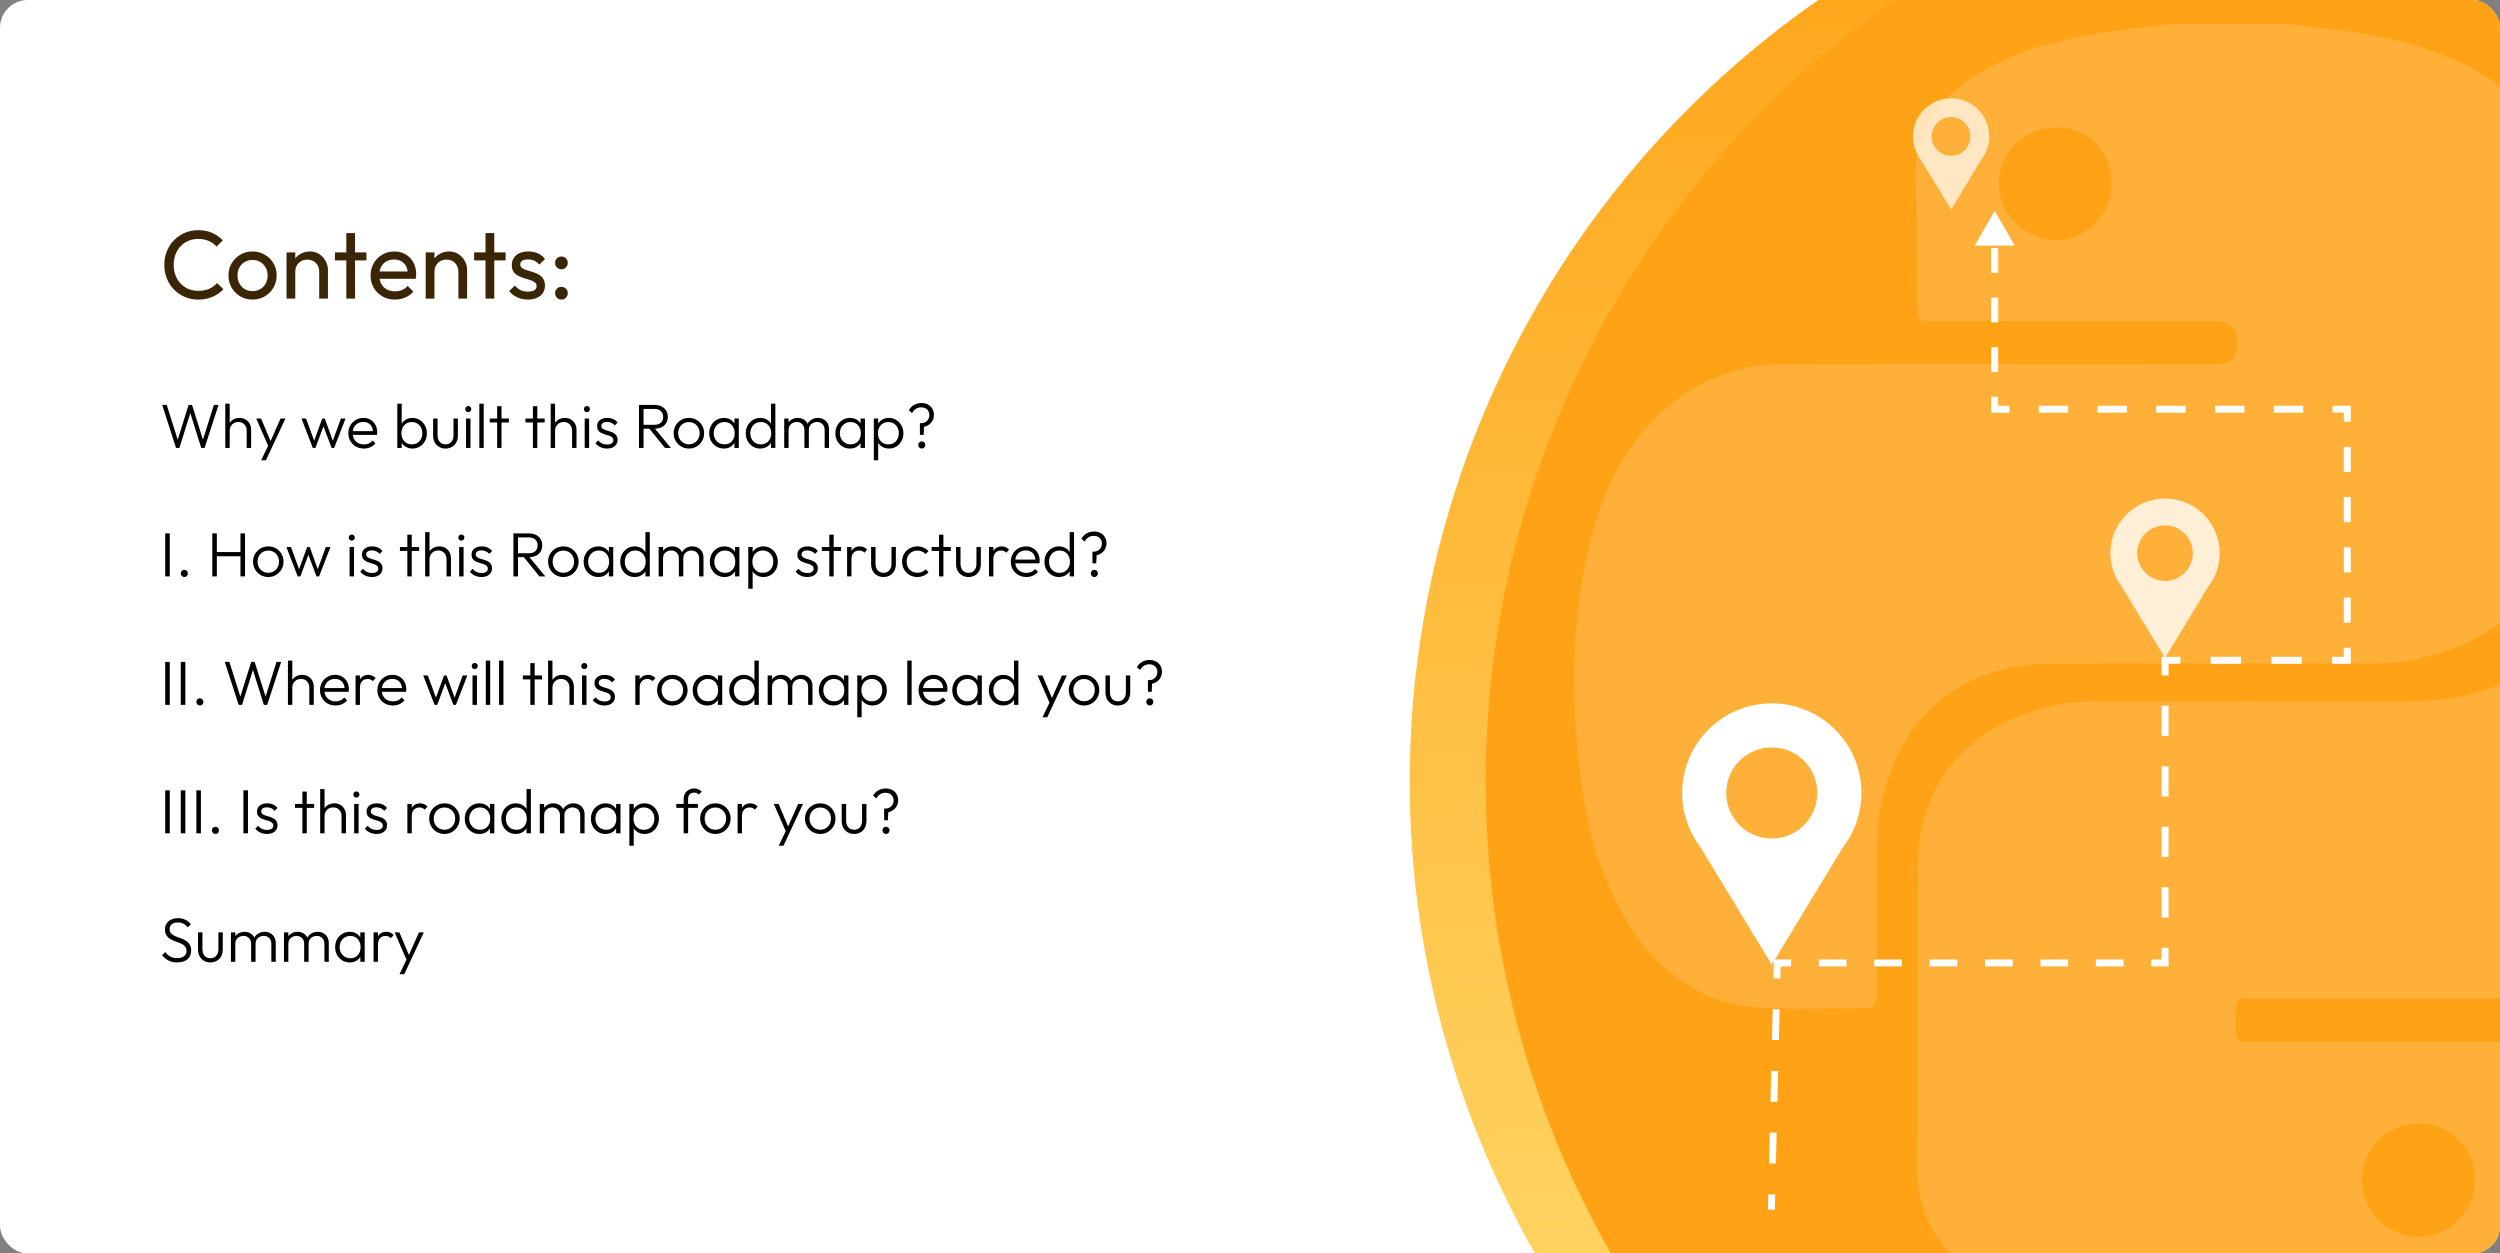
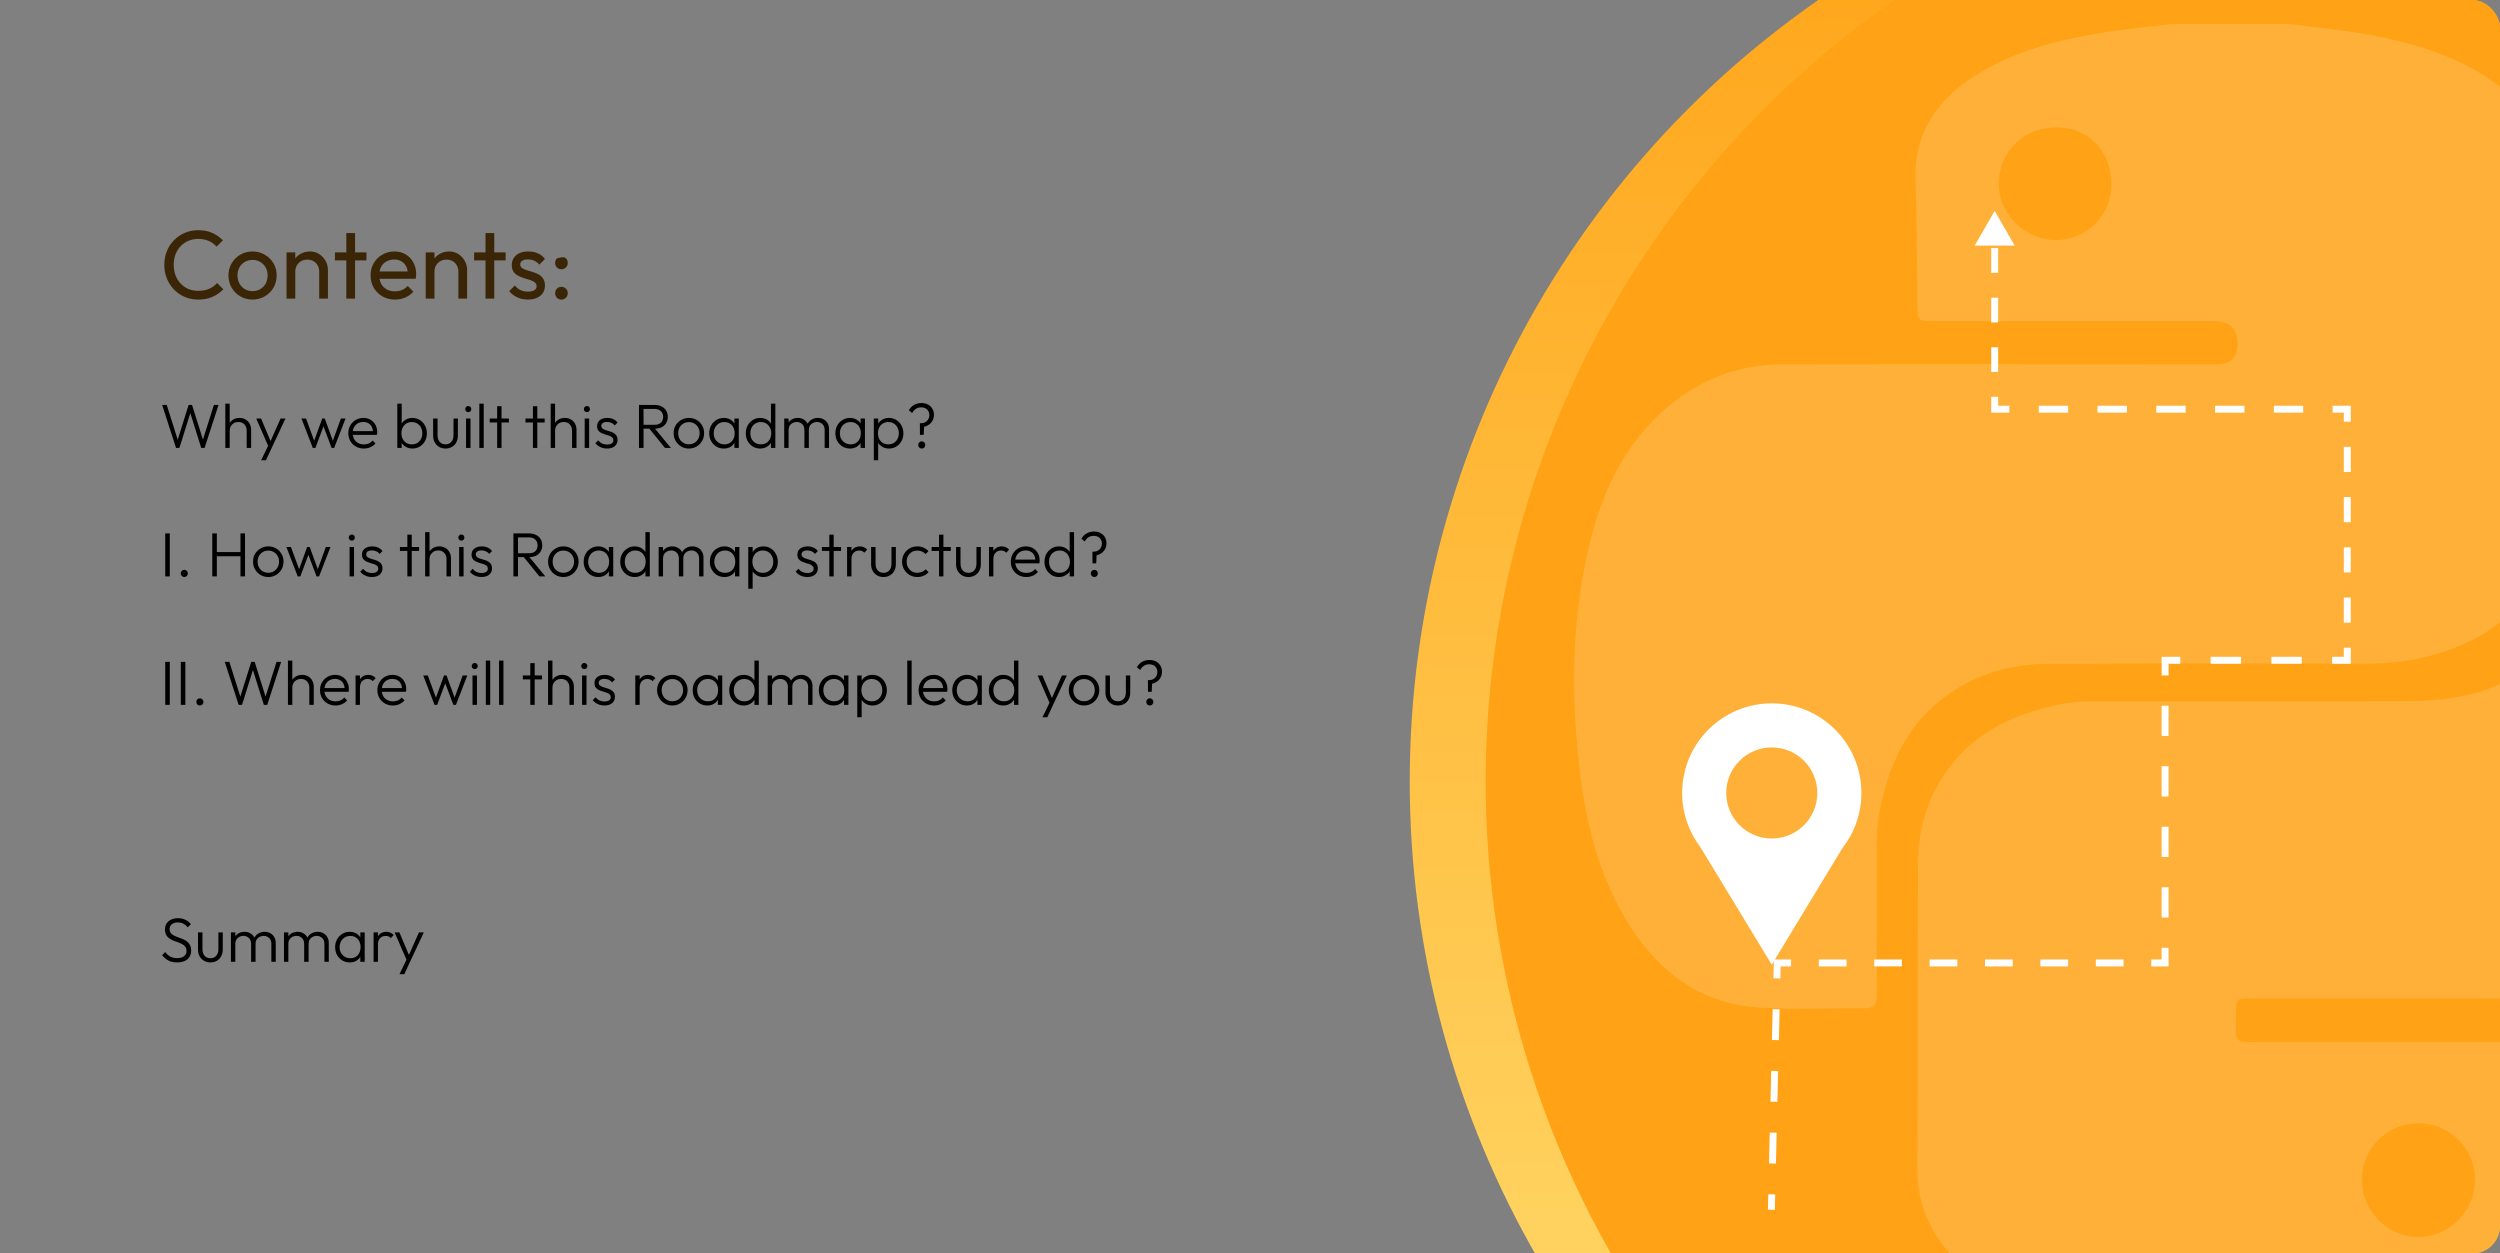
<svg xmlns="http://www.w3.org/2000/svg" width="720" height="361" viewBox="0 0 720 361" fill="none">
  <rect x="0" y="0" width="720" height="361" fill="#808080" stroke="none" />
  <g clip-path="url(#clip0_1661_8109)">
-     <rect width="720" height="361" rx="8" fill="white" />
    <g clip-path="url(#clip1_1661_8109)">
      <circle cx="680.075" cy="225.075" r="274.075" fill="url(#paint0_linear_1661_8109)" />
      <circle cx="701.952" cy="225.075" r="274.075" fill="#FFA215" />
      <g opacity="0.4">
        <path d="M659.385 6.932C666.736 7.888 674.112 8.567 681.413 9.849C696.669 12.591 711.295 17.092 723.228 27.63C731.687 35.099 736.621 44.43 736.671 55.898C736.747 83.487 736.722 111.051 736.621 138.64C736.596 145.934 735.992 153.227 733.424 160.168C727.206 176.993 714.216 185.645 697.399 189.468C692.339 190.625 687.153 191.102 681.941 191.102C651.354 191.052 620.792 191.002 590.204 191.153C579.732 191.203 569.838 193.793 561.153 199.93C549.623 208.078 544.059 219.798 541.416 233.203C540.635 237.101 540.484 241.049 540.509 245.023C540.509 258.629 540.509 272.235 540.509 285.841C540.509 288.205 540.459 290.418 537.186 290.393C527.041 290.343 516.845 290.821 506.75 290.192C488.851 289.06 476.54 278.975 467.805 264.036C460.479 251.537 456.979 237.755 455.192 223.571C452.473 201.967 452.473 180.389 457.231 159.037C460.605 143.821 466.546 129.838 478.303 118.948C488.196 109.794 499.902 104.965 513.295 104.94C555.01 104.789 596.75 104.915 638.465 104.94C642.425 104.94 644.406 102.987 644.406 99.08C644.406 94.704 642.19 92.516 637.76 92.516C611.024 92.516 584.263 92.516 557.528 92.516C552.241 92.516 552.291 92.516 552.216 87.109C552.065 75.49 552.09 63.871 551.662 52.252C551.158 38.52 557.628 28.913 568.73 21.846C580.462 14.351 593.704 11.258 607.223 9.145C613.189 8.215 619.231 7.686 625.223 6.957C636.627 6.957 648.006 6.957 659.41 6.957L659.385 6.932ZM608.104 53.182C608.204 43.776 601.533 36.759 592.37 36.684C583.005 36.583 575.679 43.65 575.628 52.83C575.578 61.582 583.105 69.076 592.017 69.127C600.904 69.177 608.003 62.135 608.104 53.182Z" fill="#FFFDF5" fill-opacity="0.4" />
        <path d="M713.259 287.553C691.835 287.553 670.412 287.553 648.988 287.553C643.953 287.553 643.903 287.553 643.928 292.432C643.928 300.932 643.173 300.077 651.43 300.077C678.065 300.077 704.675 300.077 731.309 300.077C736.596 300.077 736.621 300.127 736.647 305.509C736.647 317.631 736.445 329.754 736.747 341.876C737.049 353.495 731.712 361.995 722.851 368.71C714.392 375.123 704.624 378.846 694.403 380.933C661.752 387.623 629.024 388 596.473 380.304C584.792 377.538 573.917 372.785 564.929 364.485C556.747 356.915 552.115 347.861 552.216 336.368C552.443 307.043 552.266 277.719 552.392 248.42C552.443 238.385 555.312 229.13 561.405 221.032C569.385 210.419 580.638 205.489 593.201 202.849C597.103 202.019 601.055 201.994 605.033 201.994C634.009 201.994 662.985 202.069 691.961 201.943C700.118 201.918 708.3 201.34 716.129 198.573C733.902 192.261 743.041 178.856 746.867 161.151C747.975 155.945 748.504 150.663 748.479 145.306C748.428 132.556 748.554 119.83 748.403 107.079C748.378 103.734 749.435 102.477 752.859 102.552C761.016 102.728 769.198 102.804 777.379 102.552C793.869 102.074 806.481 109.217 816.224 121.993C825.237 133.813 829.718 147.52 832.109 161.955C836.288 187.206 836.565 212.456 830.322 237.429C826.445 252.972 819.522 266.93 806.381 276.99C797.444 283.805 787.374 287.527 776.07 287.578C755.15 287.653 734.205 287.578 713.284 287.578L713.259 287.553ZM680.23 339.914C680.255 348.842 687.631 356.236 696.493 356.261C705.48 356.261 712.882 348.716 712.806 339.587C712.73 330.634 705.304 323.391 696.342 323.516C687.279 323.642 680.179 330.86 680.205 339.914H680.23Z" fill="#FFFDF5" fill-opacity="0.4" />
      </g>
-       <path d="M57.116 86.28C55.716 86.28 54.419 86.028 53.224 85.524C52.029 85.001 50.984 84.283 50.088 83.368C49.211 82.453 48.529 81.389 48.044 80.176C47.559 78.963 47.316 77.665 47.316 76.284C47.316 74.884 47.559 73.577 48.044 72.364C48.529 71.151 49.211 70.096 50.088 69.2C50.984 68.285 52.02 67.576 53.196 67.072C54.391 66.549 55.688 66.288 57.088 66.288C58.619 66.288 59.963 66.549 61.12 67.072C62.277 67.595 63.304 68.304 64.2 69.2L62.38 71.02C61.764 70.329 61.008 69.788 60.112 69.396C59.235 69.004 58.227 68.808 57.088 68.808C56.061 68.808 55.119 68.995 54.26 69.368C53.401 69.723 52.655 70.236 52.02 70.908C51.385 71.58 50.891 72.373 50.536 73.288C50.2 74.203 50.032 75.201 50.032 76.284C50.032 77.367 50.2 78.365 50.536 79.28C50.891 80.195 51.385 80.988 52.02 81.66C52.655 82.332 53.401 82.855 54.26 83.228C55.119 83.583 56.061 83.76 57.088 83.76C58.301 83.76 59.356 83.564 60.252 83.172C61.148 82.761 61.904 82.211 62.52 81.52L64.34 83.312C63.444 84.245 62.389 84.973 61.176 85.496C59.981 86.019 58.628 86.28 57.116 86.28ZM72.737 86.28C71.43 86.28 70.254 85.972 69.209 85.356C68.163 84.74 67.332 83.909 66.716 82.864C66.1 81.8 65.793 80.615 65.793 79.308C65.793 78.02 66.1 76.863 66.716 75.836C67.332 74.791 68.163 73.96 69.209 73.344C70.254 72.728 71.43 72.42 72.737 72.42C74.025 72.42 75.191 72.728 76.237 73.344C77.3 73.941 78.141 74.763 78.757 75.808C79.373 76.853 79.68 78.02 79.68 79.308C79.68 80.615 79.373 81.8 78.757 82.864C78.141 83.909 77.3 84.74 76.237 85.356C75.191 85.972 74.025 86.28 72.737 86.28ZM72.737 83.844C73.576 83.844 74.323 83.648 74.977 83.256C75.63 82.864 76.143 82.332 76.516 81.66C76.89 80.969 77.076 80.185 77.076 79.308C77.076 78.449 76.88 77.684 76.489 77.012C76.115 76.34 75.602 75.817 74.948 75.444C74.314 75.052 73.576 74.856 72.737 74.856C71.897 74.856 71.15 75.052 70.496 75.444C69.843 75.817 69.33 76.34 68.957 77.012C68.583 77.684 68.397 78.449 68.397 79.308C68.397 80.185 68.583 80.969 68.957 81.66C69.33 82.332 69.843 82.864 70.496 83.256C71.15 83.648 71.897 83.844 72.737 83.844ZM91.928 86V78.244C91.928 77.236 91.611 76.405 90.976 75.752C90.341 75.099 89.52 74.772 88.512 74.772C87.84 74.772 87.243 74.921 86.72 75.22C86.197 75.519 85.787 75.929 85.488 76.452C85.189 76.975 85.04 77.572 85.04 78.244L84.004 77.656C84.004 76.648 84.228 75.752 84.676 74.968C85.124 74.184 85.749 73.568 86.552 73.12C87.355 72.653 88.26 72.42 89.268 72.42C90.276 72.42 91.162 72.672 91.928 73.176C92.712 73.68 93.328 74.343 93.776 75.164C94.224 75.967 94.448 76.825 94.448 77.74V86H91.928ZM82.52 86V72.7H85.04V86H82.52ZM99.74 86V67.128H102.26V86H99.74ZM96.464 74.996V72.7H105.536V74.996H96.464ZM113.754 86.28C112.429 86.28 111.234 85.981 110.17 85.384C109.106 84.768 108.266 83.937 107.65 82.892C107.034 81.847 106.726 80.661 106.726 79.336C106.726 78.029 107.025 76.853 107.622 75.808C108.238 74.763 109.059 73.941 110.086 73.344C111.131 72.728 112.298 72.42 113.586 72.42C114.818 72.42 115.901 72.7 116.834 73.26C117.786 73.82 118.523 74.595 119.046 75.584C119.587 76.573 119.858 77.693 119.858 78.944C119.858 79.131 119.849 79.336 119.83 79.56C119.811 79.765 119.774 80.008 119.718 80.288H108.49V78.188H118.374L117.45 79C117.45 78.104 117.291 77.348 116.974 76.732C116.657 76.097 116.209 75.612 115.63 75.276C115.051 74.921 114.351 74.744 113.53 74.744C112.671 74.744 111.915 74.931 111.262 75.304C110.609 75.677 110.105 76.2 109.75 76.872C109.395 77.544 109.218 78.337 109.218 79.252C109.218 80.185 109.405 81.007 109.778 81.716C110.151 82.407 110.683 82.948 111.374 83.34C112.065 83.713 112.858 83.9 113.754 83.9C114.501 83.9 115.182 83.769 115.798 83.508C116.433 83.247 116.974 82.855 117.422 82.332L119.046 83.984C118.411 84.731 117.627 85.3 116.694 85.692C115.779 86.084 114.799 86.28 113.754 86.28ZM132.014 86V78.244C132.014 77.236 131.696 76.405 131.062 75.752C130.427 75.099 129.606 74.772 128.598 74.772C127.926 74.772 127.328 74.921 126.806 75.22C126.283 75.519 125.872 75.929 125.574 76.452C125.275 76.975 125.126 77.572 125.126 78.244L124.09 77.656C124.09 76.648 124.314 75.752 124.762 74.968C125.21 74.184 125.835 73.568 126.638 73.12C127.44 72.653 128.346 72.42 129.354 72.42C130.362 72.42 131.248 72.672 132.014 73.176C132.798 73.68 133.414 74.343 133.862 75.164C134.31 75.967 134.534 76.825 134.534 77.74V86H132.014ZM122.606 86V72.7H125.126V86H122.606ZM139.826 86V67.128H142.346V86H139.826ZM136.55 74.996V72.7H145.622V74.996H136.55ZM152.045 86.28C151.298 86.28 150.589 86.187 149.917 86C149.263 85.795 148.657 85.515 148.097 85.16C147.537 84.787 147.051 84.348 146.641 83.844L148.265 82.22C148.75 82.817 149.31 83.265 149.945 83.564C150.579 83.844 151.289 83.984 152.073 83.984C152.857 83.984 153.463 83.853 153.893 83.592C154.322 83.312 154.537 82.929 154.537 82.444C154.537 81.959 154.359 81.585 154.005 81.324C153.669 81.044 153.23 80.82 152.689 80.652C152.147 80.465 151.569 80.288 150.953 80.12C150.355 79.933 149.786 79.7 149.245 79.42C148.703 79.14 148.255 78.757 147.901 78.272C147.565 77.787 147.397 77.143 147.397 76.34C147.397 75.537 147.593 74.847 147.985 74.268C148.377 73.671 148.918 73.213 149.609 72.896C150.318 72.579 151.167 72.42 152.157 72.42C153.202 72.42 154.126 72.607 154.929 72.98C155.75 73.335 156.422 73.876 156.945 74.604L155.321 76.228C154.947 75.743 154.481 75.369 153.921 75.108C153.379 74.847 152.763 74.716 152.073 74.716C151.345 74.716 150.785 74.847 150.393 75.108C150.019 75.351 149.833 75.696 149.833 76.144C149.833 76.592 150.001 76.937 150.337 77.18C150.673 77.423 151.111 77.628 151.653 77.796C152.213 77.964 152.791 78.141 153.389 78.328C153.986 78.496 154.555 78.729 155.097 79.028C155.638 79.327 156.077 79.728 156.413 80.232C156.767 80.736 156.945 81.399 156.945 82.22C156.945 83.471 156.497 84.46 155.601 85.188C154.723 85.916 153.538 86.28 152.045 86.28ZM161.698 86.28C161.175 86.28 160.737 86.103 160.382 85.748C160.046 85.375 159.878 84.945 159.878 84.46C159.878 83.919 160.046 83.48 160.382 83.144C160.737 82.789 161.175 82.612 161.698 82.612C162.221 82.612 162.65 82.789 162.986 83.144C163.341 83.48 163.518 83.919 163.518 84.46C163.518 84.945 163.341 85.375 162.986 85.748C162.65 86.103 162.221 86.28 161.698 86.28ZM161.698 77.544C161.175 77.544 160.737 77.367 160.382 77.012C160.046 76.657 159.878 76.228 159.878 75.724C159.878 75.183 160.046 74.744 160.382 74.408C160.737 74.053 161.175 73.876 161.698 73.876C162.221 73.876 162.65 74.053 162.986 74.408C163.341 74.744 163.518 75.183 163.518 75.724C163.518 76.228 163.341 76.657 162.986 77.012C162.65 77.367 162.221 77.544 161.698 77.544Z" fill="#3A2607" />
+       <path d="M57.116 86.28C55.716 86.28 54.419 86.028 53.224 85.524C52.029 85.001 50.984 84.283 50.088 83.368C49.211 82.453 48.529 81.389 48.044 80.176C47.559 78.963 47.316 77.665 47.316 76.284C47.316 74.884 47.559 73.577 48.044 72.364C48.529 71.151 49.211 70.096 50.088 69.2C50.984 68.285 52.02 67.576 53.196 67.072C54.391 66.549 55.688 66.288 57.088 66.288C58.619 66.288 59.963 66.549 61.12 67.072C62.277 67.595 63.304 68.304 64.2 69.2L62.38 71.02C61.764 70.329 61.008 69.788 60.112 69.396C59.235 69.004 58.227 68.808 57.088 68.808C56.061 68.808 55.119 68.995 54.26 69.368C53.401 69.723 52.655 70.236 52.02 70.908C51.385 71.58 50.891 72.373 50.536 73.288C50.2 74.203 50.032 75.201 50.032 76.284C50.032 77.367 50.2 78.365 50.536 79.28C50.891 80.195 51.385 80.988 52.02 81.66C52.655 82.332 53.401 82.855 54.26 83.228C55.119 83.583 56.061 83.76 57.088 83.76C58.301 83.76 59.356 83.564 60.252 83.172C61.148 82.761 61.904 82.211 62.52 81.52L64.34 83.312C63.444 84.245 62.389 84.973 61.176 85.496C59.981 86.019 58.628 86.28 57.116 86.28ZM72.737 86.28C71.43 86.28 70.254 85.972 69.209 85.356C68.163 84.74 67.332 83.909 66.716 82.864C66.1 81.8 65.793 80.615 65.793 79.308C65.793 78.02 66.1 76.863 66.716 75.836C67.332 74.791 68.163 73.96 69.209 73.344C70.254 72.728 71.43 72.42 72.737 72.42C74.025 72.42 75.191 72.728 76.237 73.344C77.3 73.941 78.141 74.763 78.757 75.808C79.373 76.853 79.68 78.02 79.68 79.308C79.68 80.615 79.373 81.8 78.757 82.864C78.141 83.909 77.3 84.74 76.237 85.356C75.191 85.972 74.025 86.28 72.737 86.28ZM72.737 83.844C73.576 83.844 74.323 83.648 74.977 83.256C75.63 82.864 76.143 82.332 76.516 81.66C76.89 80.969 77.076 80.185 77.076 79.308C77.076 78.449 76.88 77.684 76.489 77.012C76.115 76.34 75.602 75.817 74.948 75.444C74.314 75.052 73.576 74.856 72.737 74.856C71.897 74.856 71.15 75.052 70.496 75.444C69.843 75.817 69.33 76.34 68.957 77.012C68.583 77.684 68.397 78.449 68.397 79.308C68.397 80.185 68.583 80.969 68.957 81.66C69.33 82.332 69.843 82.864 70.496 83.256C71.15 83.648 71.897 83.844 72.737 83.844ZM91.928 86V78.244C91.928 77.236 91.611 76.405 90.976 75.752C90.341 75.099 89.52 74.772 88.512 74.772C87.84 74.772 87.243 74.921 86.72 75.22C86.197 75.519 85.787 75.929 85.488 76.452C85.189 76.975 85.04 77.572 85.04 78.244L84.004 77.656C84.004 76.648 84.228 75.752 84.676 74.968C85.124 74.184 85.749 73.568 86.552 73.12C87.355 72.653 88.26 72.42 89.268 72.42C90.276 72.42 91.162 72.672 91.928 73.176C92.712 73.68 93.328 74.343 93.776 75.164C94.224 75.967 94.448 76.825 94.448 77.74V86H91.928ZM82.52 86V72.7H85.04V86H82.52ZM99.74 86V67.128H102.26V86H99.74ZM96.464 74.996V72.7H105.536V74.996H96.464ZM113.754 86.28C112.429 86.28 111.234 85.981 110.17 85.384C109.106 84.768 108.266 83.937 107.65 82.892C107.034 81.847 106.726 80.661 106.726 79.336C106.726 78.029 107.025 76.853 107.622 75.808C108.238 74.763 109.059 73.941 110.086 73.344C111.131 72.728 112.298 72.42 113.586 72.42C114.818 72.42 115.901 72.7 116.834 73.26C117.786 73.82 118.523 74.595 119.046 75.584C119.587 76.573 119.858 77.693 119.858 78.944C119.858 79.131 119.849 79.336 119.83 79.56C119.811 79.765 119.774 80.008 119.718 80.288H108.49V78.188H118.374L117.45 79C117.45 78.104 117.291 77.348 116.974 76.732C116.657 76.097 116.209 75.612 115.63 75.276C115.051 74.921 114.351 74.744 113.53 74.744C112.671 74.744 111.915 74.931 111.262 75.304C110.609 75.677 110.105 76.2 109.75 76.872C109.395 77.544 109.218 78.337 109.218 79.252C109.218 80.185 109.405 81.007 109.778 81.716C110.151 82.407 110.683 82.948 111.374 83.34C112.065 83.713 112.858 83.9 113.754 83.9C114.501 83.9 115.182 83.769 115.798 83.508C116.433 83.247 116.974 82.855 117.422 82.332L119.046 83.984C118.411 84.731 117.627 85.3 116.694 85.692C115.779 86.084 114.799 86.28 113.754 86.28ZM132.014 86V78.244C132.014 77.236 131.696 76.405 131.062 75.752C130.427 75.099 129.606 74.772 128.598 74.772C127.926 74.772 127.328 74.921 126.806 75.22C126.283 75.519 125.872 75.929 125.574 76.452C125.275 76.975 125.126 77.572 125.126 78.244L124.09 77.656C124.09 76.648 124.314 75.752 124.762 74.968C125.21 74.184 125.835 73.568 126.638 73.12C127.44 72.653 128.346 72.42 129.354 72.42C130.362 72.42 131.248 72.672 132.014 73.176C132.798 73.68 133.414 74.343 133.862 75.164C134.31 75.967 134.534 76.825 134.534 77.74V86H132.014ZM122.606 86V72.7H125.126V86H122.606ZM139.826 86V67.128H142.346V86H139.826ZM136.55 74.996V72.7H145.622V74.996H136.55ZM152.045 86.28C151.298 86.28 150.589 86.187 149.917 86C149.263 85.795 148.657 85.515 148.097 85.16C147.537 84.787 147.051 84.348 146.641 83.844L148.265 82.22C148.75 82.817 149.31 83.265 149.945 83.564C150.579 83.844 151.289 83.984 152.073 83.984C152.857 83.984 153.463 83.853 153.893 83.592C154.322 83.312 154.537 82.929 154.537 82.444C154.537 81.959 154.359 81.585 154.005 81.324C153.669 81.044 153.23 80.82 152.689 80.652C152.147 80.465 151.569 80.288 150.953 80.12C150.355 79.933 149.786 79.7 149.245 79.42C148.703 79.14 148.255 78.757 147.901 78.272C147.565 77.787 147.397 77.143 147.397 76.34C147.397 75.537 147.593 74.847 147.985 74.268C148.377 73.671 148.918 73.213 149.609 72.896C150.318 72.579 151.167 72.42 152.157 72.42C153.202 72.42 154.126 72.607 154.929 72.98C155.75 73.335 156.422 73.876 156.945 74.604L155.321 76.228C154.947 75.743 154.481 75.369 153.921 75.108C153.379 74.847 152.763 74.716 152.073 74.716C151.345 74.716 150.785 74.847 150.393 75.108C150.019 75.351 149.833 75.696 149.833 76.144C149.833 76.592 150.001 76.937 150.337 77.18C150.673 77.423 151.111 77.628 151.653 77.796C152.213 77.964 152.791 78.141 153.389 78.328C153.986 78.496 154.555 78.729 155.097 79.028C155.638 79.327 156.077 79.728 156.413 80.232C156.767 80.736 156.945 81.399 156.945 82.22C156.945 83.471 156.497 84.46 155.601 85.188C154.723 85.916 153.538 86.28 152.045 86.28ZM161.698 86.28C161.175 86.28 160.737 86.103 160.382 85.748C160.046 85.375 159.878 84.945 159.878 84.46C159.878 83.919 160.046 83.48 160.382 83.144C160.737 82.789 161.175 82.612 161.698 82.612C162.221 82.612 162.65 82.789 162.986 83.144C163.341 83.48 163.518 83.919 163.518 84.46C163.518 84.945 163.341 85.375 162.986 85.748C162.65 86.103 162.221 86.28 161.698 86.28ZM161.698 77.544C161.175 77.544 160.737 77.367 160.382 77.012C160.046 76.657 159.878 76.228 159.878 75.724C159.878 75.183 160.046 74.744 160.382 74.408C162.221 73.876 162.65 74.053 162.986 74.408C163.341 74.744 163.518 75.183 163.518 75.724C163.518 76.228 163.341 76.657 162.986 77.012C162.65 77.367 162.221 77.544 161.698 77.544Z" fill="#3A2607" />
      <path d="M50.698 129L46.702 116.616H48.016L51.382 127.272H50.986L54.316 116.616H55.306L58.654 127.272H58.24L61.606 116.616H62.938L58.924 129H57.952L54.622 118.362H55L51.67 129H50.698ZM71.047 129V124.032C71.047 123.288 70.825 122.688 70.381 122.232C69.949 121.764 69.373 121.53 68.653 121.53C68.161 121.53 67.729 121.638 67.357 121.854C66.985 122.07 66.691 122.364 66.475 122.736C66.259 123.108 66.151 123.534 66.151 124.014L65.575 123.69C65.575 123.054 65.725 122.484 66.025 121.98C66.325 121.476 66.727 121.08 67.231 120.792C67.747 120.504 68.335 120.36 68.995 120.36C69.643 120.36 70.219 120.51 70.723 120.81C71.227 121.098 71.617 121.5 71.893 122.016C72.181 122.532 72.325 123.132 72.325 123.816V129H71.047ZM64.891 129V116.256H66.151V129H64.891ZM77.508 129.036L73.8 120.54H75.186L78.174 127.632H77.652L80.802 120.54H82.206L78.228 129.036H77.508ZM75.204 132.564L77.526 127.758L78.228 129.036L76.59 132.564H75.204ZM90.083 129L86.825 120.54H88.139L90.713 127.56L90.245 127.578L92.801 120.54H93.539L96.095 127.578L95.627 127.56L98.183 120.54H99.515L96.239 129H95.501L92.891 122.07H93.431L90.839 129H90.083ZM104.78 129.18C103.928 129.18 103.166 128.988 102.494 128.604C101.822 128.22 101.288 127.692 100.892 127.02C100.508 126.348 100.316 125.592 100.316 124.752C100.316 123.924 100.508 123.18 100.892 122.52C101.276 121.848 101.798 121.32 102.458 120.936C103.118 120.552 103.856 120.36 104.672 120.36C105.44 120.36 106.118 120.534 106.706 120.882C107.306 121.23 107.774 121.716 108.11 122.34C108.458 122.952 108.632 123.66 108.632 124.464C108.632 124.56 108.626 124.674 108.614 124.806C108.602 124.926 108.578 125.07 108.542 125.238H101.216V124.158H107.858L107.408 124.554C107.42 123.93 107.312 123.396 107.084 122.952C106.868 122.496 106.55 122.148 106.13 121.908C105.722 121.656 105.224 121.53 104.636 121.53C104.024 121.53 103.49 121.662 103.034 121.926C102.578 122.19 102.218 122.562 101.954 123.042C101.702 123.51 101.576 124.068 101.576 124.716C101.576 125.364 101.708 125.934 101.972 126.426C102.248 126.918 102.626 127.302 103.106 127.578C103.598 127.854 104.162 127.992 104.798 127.992C105.314 127.992 105.788 127.902 106.22 127.722C106.652 127.53 107.018 127.248 107.318 126.876L108.128 127.704C107.732 128.172 107.24 128.538 106.652 128.802C106.076 129.054 105.452 129.18 104.78 129.18ZM118.8 129.18C118.152 129.18 117.57 129.048 117.054 128.784C116.538 128.52 116.112 128.16 115.776 127.704C115.452 127.236 115.254 126.696 115.182 126.084V123.438C115.254 122.814 115.458 122.274 115.794 121.818C116.13 121.35 116.556 120.99 117.072 120.738C117.6 120.486 118.176 120.36 118.8 120.36C119.58 120.36 120.282 120.558 120.906 120.954C121.53 121.338 122.022 121.866 122.382 122.538C122.754 123.198 122.94 123.948 122.94 124.788C122.94 125.616 122.76 126.36 122.4 127.02C122.04 127.68 121.542 128.208 120.906 128.604C120.282 128.988 119.58 129.18 118.8 129.18ZM118.584 127.974C119.184 127.974 119.712 127.842 120.168 127.578C120.624 127.302 120.978 126.924 121.23 126.444C121.494 125.952 121.626 125.394 121.626 124.77C121.626 124.134 121.494 123.576 121.23 123.096C120.978 122.616 120.624 122.238 120.168 121.962C119.712 121.686 119.19 121.548 118.602 121.548C118.014 121.548 117.492 121.686 117.036 121.962C116.592 122.238 116.244 122.616 115.992 123.096C115.74 123.576 115.614 124.134 115.614 124.77C115.614 125.394 115.74 125.952 115.992 126.444C116.244 126.924 116.592 127.302 117.036 127.578C117.48 127.842 117.996 127.974 118.584 127.974ZM114.426 129V116.256H115.686V122.61L115.434 124.644L115.686 126.732V129H114.426ZM128.304 129.18C127.62 129.18 127.008 129.024 126.468 128.712C125.928 128.388 125.502 127.95 125.19 127.398C124.89 126.846 124.74 126.198 124.74 125.454V120.54H126.018V125.4C126.018 125.916 126.108 126.366 126.288 126.75C126.48 127.134 126.75 127.434 127.098 127.65C127.446 127.866 127.848 127.974 128.304 127.974C129.012 127.974 129.57 127.74 129.978 127.272C130.398 126.804 130.608 126.18 130.608 125.4V120.54H131.868V125.454C131.868 126.186 131.718 126.834 131.418 127.398C131.118 127.962 130.698 128.4 130.158 128.712C129.618 129.024 129 129.18 128.304 129.18ZM134.219 129V120.54H135.497V129H134.219ZM134.849 118.704C134.609 118.704 134.405 118.62 134.237 118.452C134.069 118.272 133.985 118.062 133.985 117.822C133.985 117.57 134.069 117.36 134.237 117.192C134.405 117.024 134.609 116.94 134.849 116.94C135.113 116.94 135.323 117.024 135.479 117.192C135.647 117.36 135.731 117.57 135.731 117.822C135.731 118.062 135.647 118.272 135.479 118.452C135.323 118.62 135.113 118.704 134.849 118.704ZM138.051 129V116.256H139.311V129H138.051ZM143.18 129V116.976H144.44V129H143.18ZM141.038 121.674V120.54H146.564V121.674H141.038ZM153.481 129V116.976H154.741V129H153.481ZM151.339 121.674V120.54H156.865V121.674H151.339ZM164.756 129V124.032C164.756 123.288 164.534 122.688 164.09 122.232C163.658 121.764 163.082 121.53 162.362 121.53C161.87 121.53 161.438 121.638 161.066 121.854C160.694 122.07 160.4 122.364 160.184 122.736C159.968 123.108 159.86 123.534 159.86 124.014L159.284 123.69C159.284 123.054 159.434 122.484 159.734 121.98C160.034 121.476 160.436 121.08 160.94 120.792C161.456 120.504 162.044 120.36 162.704 120.36C163.352 120.36 163.928 120.51 164.432 120.81C164.936 121.098 165.326 121.5 165.602 122.016C165.89 122.532 166.034 123.132 166.034 123.816V129H164.756ZM158.6 129V116.256H159.86V129H158.6ZM168.391 129V120.54H169.669V129H168.391ZM169.021 118.704C168.781 118.704 168.577 118.62 168.409 118.452C168.241 118.272 168.157 118.062 168.157 117.822C168.157 117.57 168.241 117.36 168.409 117.192C168.577 117.024 168.781 116.94 169.021 116.94C169.285 116.94 169.495 117.024 169.651 117.192C169.819 117.36 169.903 117.57 169.903 117.822C169.903 118.062 169.819 118.272 169.651 118.452C169.495 118.62 169.285 118.704 169.021 118.704ZM174.815 129.18C174.359 129.18 173.921 129.12 173.501 129C173.081 128.868 172.697 128.688 172.349 128.46C172.013 128.232 171.719 127.962 171.467 127.65L172.277 126.822C172.613 127.23 172.991 127.536 173.411 127.74C173.843 127.932 174.323 128.028 174.851 128.028C175.415 128.028 175.853 127.92 176.165 127.704C176.489 127.488 176.651 127.188 176.651 126.804C176.651 126.444 176.537 126.162 176.309 125.958C176.081 125.754 175.787 125.592 175.427 125.472C175.079 125.352 174.707 125.238 174.311 125.13C173.915 125.01 173.537 124.866 173.177 124.698C172.817 124.518 172.523 124.272 172.295 123.96C172.079 123.648 171.971 123.24 171.971 122.736C171.971 122.256 172.085 121.842 172.313 121.494C172.553 121.134 172.889 120.858 173.321 120.666C173.765 120.462 174.287 120.36 174.887 120.36C175.523 120.36 176.099 120.474 176.615 120.702C177.131 120.93 177.545 121.266 177.857 121.71L177.047 122.52C176.795 122.196 176.477 121.95 176.093 121.782C175.721 121.602 175.301 121.512 174.833 121.512C174.293 121.512 173.879 121.62 173.591 121.836C173.315 122.04 173.177 122.31 173.177 122.646C173.177 122.97 173.291 123.228 173.519 123.42C173.747 123.6 174.035 123.75 174.383 123.87C174.743 123.978 175.121 124.092 175.517 124.212C175.913 124.32 176.291 124.47 176.651 124.662C177.011 124.842 177.299 125.094 177.515 125.418C177.743 125.73 177.857 126.156 177.857 126.696C177.857 127.452 177.581 128.058 177.029 128.514C176.489 128.958 175.751 129.18 174.815 129.18ZM184.871 123.456V122.34H188.471C189.287 122.34 189.911 122.136 190.343 121.728C190.775 121.308 190.991 120.75 190.991 120.054C190.991 119.382 190.775 118.836 190.343 118.416C189.911 117.984 189.287 117.768 188.471 117.768H184.871V116.616H188.471C189.275 116.616 189.965 116.766 190.541 117.066C191.117 117.354 191.555 117.756 191.855 118.272C192.167 118.788 192.323 119.376 192.323 120.036C192.323 120.72 192.167 121.32 191.855 121.836C191.555 122.352 191.117 122.754 190.541 123.042C189.965 123.318 189.275 123.456 188.471 123.456H184.871ZM184.025 129V116.616H185.339V129H184.025ZM191.513 129L186.869 123.276L188.147 122.862L193.205 129H191.513ZM198.399 129.18C197.583 129.18 196.839 128.982 196.167 128.586C195.507 128.19 194.979 127.656 194.583 126.984C194.199 126.312 194.007 125.562 194.007 124.734C194.007 123.918 194.199 123.18 194.583 122.52C194.979 121.86 195.507 121.338 196.167 120.954C196.839 120.558 197.583 120.36 198.399 120.36C199.227 120.36 199.971 120.552 200.631 120.936C201.291 121.32 201.813 121.848 202.197 122.52C202.593 123.18 202.791 123.918 202.791 124.734C202.791 125.574 202.593 126.33 202.197 127.002C201.813 127.662 201.291 128.19 200.631 128.586C199.971 128.982 199.227 129.18 198.399 129.18ZM198.399 127.956C198.999 127.956 199.527 127.818 199.983 127.542C200.451 127.266 200.817 126.882 201.081 126.39C201.357 125.898 201.495 125.346 201.495 124.734C201.495 124.122 201.357 123.582 201.081 123.114C200.817 122.634 200.451 122.256 199.983 121.98C199.527 121.704 198.999 121.566 198.399 121.566C197.811 121.566 197.283 121.704 196.815 121.98C196.347 122.256 195.981 122.634 195.717 123.114C195.453 123.582 195.321 124.122 195.321 124.734C195.321 125.358 195.453 125.916 195.717 126.408C195.981 126.888 196.347 127.266 196.815 127.542C197.283 127.818 197.811 127.956 198.399 127.956ZM208.468 129.18C207.664 129.18 206.944 128.988 206.308 128.604C205.672 128.208 205.168 127.68 204.796 127.02C204.436 126.36 204.256 125.616 204.256 124.788C204.256 123.948 204.436 123.198 204.796 122.538C205.168 121.866 205.672 121.338 206.308 120.954C206.944 120.558 207.658 120.36 208.45 120.36C209.098 120.36 209.674 120.492 210.178 120.756C210.694 121.008 211.108 121.368 211.42 121.836C211.744 122.292 211.942 122.826 212.014 123.438V126.084C211.942 126.696 211.744 127.236 211.42 127.704C211.108 128.172 210.694 128.538 210.178 128.802C209.674 129.054 209.104 129.18 208.468 129.18ZM208.666 127.974C209.542 127.974 210.244 127.68 210.772 127.092C211.312 126.504 211.582 125.73 211.582 124.77C211.582 124.134 211.456 123.576 211.204 123.096C210.964 122.604 210.622 122.226 210.178 121.962C209.746 121.686 209.236 121.548 208.648 121.548C208.048 121.548 207.514 121.686 207.046 121.962C206.59 122.238 206.224 122.622 205.948 123.114C205.684 123.594 205.552 124.146 205.552 124.77C205.552 125.394 205.684 125.946 205.948 126.426C206.224 126.906 206.596 127.284 207.064 127.56C207.532 127.836 208.066 127.974 208.666 127.974ZM211.51 129V126.732L211.762 124.644L211.51 122.61V120.54H212.77V129H211.51ZM218.925 129.18C218.145 129.18 217.443 128.988 216.819 128.604C216.195 128.22 215.697 127.698 215.325 127.038C214.965 126.366 214.785 125.616 214.785 124.788C214.785 123.948 214.965 123.198 215.325 122.538C215.697 121.866 216.195 121.338 216.819 120.954C217.443 120.558 218.145 120.36 218.925 120.36C219.561 120.36 220.137 120.486 220.653 120.738C221.169 120.99 221.595 121.35 221.931 121.818C222.279 122.274 222.483 122.814 222.543 123.438V126.084C222.471 126.696 222.267 127.236 221.931 127.704C221.607 128.16 221.187 128.52 220.671 128.784C220.155 129.048 219.573 129.18 218.925 129.18ZM219.141 127.974C219.729 127.974 220.245 127.842 220.689 127.578C221.133 127.302 221.481 126.924 221.733 126.444C221.985 125.952 222.111 125.394 222.111 124.77C222.111 124.134 221.979 123.576 221.715 123.096C221.463 122.616 221.115 122.238 220.671 121.962C220.227 121.686 219.711 121.548 219.123 121.548C218.535 121.548 218.013 121.686 217.557 121.962C217.101 122.238 216.741 122.622 216.477 123.114C216.225 123.594 216.099 124.146 216.099 124.77C216.099 125.394 216.225 125.952 216.477 126.444C216.741 126.924 217.101 127.302 217.557 127.578C218.025 127.842 218.553 127.974 219.141 127.974ZM223.299 129H222.039V126.732L222.291 124.644L222.039 122.61V116.256H223.299V129ZM225.854 129V120.54H227.114V129H225.854ZM231.668 129V123.816C231.668 123.12 231.458 122.568 231.038 122.16C230.618 121.74 230.09 121.53 229.454 121.53C229.022 121.53 228.626 121.626 228.266 121.818C227.918 121.998 227.636 122.256 227.42 122.592C227.216 122.928 227.114 123.33 227.114 123.798L226.538 123.564C226.538 122.916 226.682 122.352 226.97 121.872C227.258 121.392 227.642 121.02 228.122 120.756C228.614 120.492 229.166 120.36 229.778 120.36C230.378 120.36 230.912 120.492 231.38 120.756C231.86 121.02 232.238 121.392 232.514 121.872C232.802 122.352 232.946 122.922 232.946 123.582V129H231.668ZM237.5 129V123.816C237.5 123.12 237.29 122.568 236.87 122.16C236.45 121.74 235.916 121.53 235.268 121.53C234.848 121.53 234.458 121.626 234.098 121.818C233.75 121.998 233.468 122.256 233.252 122.592C233.048 122.928 232.946 123.33 232.946 123.798L232.19 123.564C232.226 122.916 232.394 122.352 232.694 121.872C233.006 121.392 233.408 121.02 233.9 120.756C234.404 120.492 234.956 120.36 235.556 120.36C236.156 120.36 236.696 120.492 237.176 120.756C237.668 121.02 238.052 121.392 238.328 121.872C238.616 122.352 238.76 122.922 238.76 123.582V129H237.5ZM244.802 129.18C243.998 129.18 243.278 128.988 242.642 128.604C242.006 128.208 241.502 127.68 241.13 127.02C240.77 126.36 240.59 125.616 240.59 124.788C240.59 123.948 240.77 123.198 241.13 122.538C241.502 121.866 242.006 121.338 242.642 120.954C243.278 120.558 243.992 120.36 244.784 120.36C245.432 120.36 246.008 120.492 246.512 120.756C247.028 121.008 247.442 121.368 247.754 121.836C248.078 122.292 248.276 122.826 248.348 123.438V126.084C248.276 126.696 248.078 127.236 247.754 127.704C247.442 128.172 247.028 128.538 246.512 128.802C246.008 129.054 245.438 129.18 244.802 129.18ZM245 127.974C245.876 127.974 246.578 127.68 247.106 127.092C247.646 126.504 247.916 125.73 247.916 124.77C247.916 124.134 247.79 123.576 247.538 123.096C247.298 122.604 246.956 122.226 246.512 121.962C246.08 121.686 245.57 121.548 244.982 121.548C244.382 121.548 243.848 121.686 243.38 121.962C242.924 122.238 242.558 122.622 242.282 123.114C242.018 123.594 241.886 124.146 241.886 124.77C241.886 125.394 242.018 125.946 242.282 126.426C242.558 126.906 242.93 127.284 243.398 127.56C243.866 127.836 244.4 127.974 245 127.974ZM247.844 129V126.732L248.096 124.644L247.844 122.61V120.54H249.104V129H247.844ZM256.033 129.18C255.385 129.18 254.803 129.048 254.287 128.784C253.771 128.52 253.345 128.16 253.009 127.704C252.685 127.236 252.487 126.696 252.415 126.084V123.438C252.487 122.814 252.691 122.274 253.027 121.818C253.363 121.35 253.789 120.99 254.305 120.738C254.833 120.486 255.409 120.36 256.033 120.36C256.813 120.36 257.515 120.558 258.139 120.954C258.763 121.338 259.255 121.866 259.615 122.538C259.987 123.198 260.173 123.948 260.173 124.788C260.173 125.616 259.993 126.36 259.633 127.02C259.273 127.68 258.775 128.208 258.139 128.604C257.515 128.988 256.813 129.18 256.033 129.18ZM255.817 127.974C256.417 127.974 256.945 127.842 257.401 127.578C257.857 127.302 258.211 126.924 258.463 126.444C258.727 125.952 258.859 125.394 258.859 124.77C258.859 124.134 258.727 123.576 258.463 123.096C258.211 122.616 257.857 122.238 257.401 121.962C256.945 121.686 256.423 121.548 255.835 121.548C255.247 121.548 254.725 121.686 254.269 121.962C253.825 122.238 253.477 122.616 253.225 123.096C252.973 123.576 252.847 124.134 252.847 124.77C252.847 125.394 252.973 125.952 253.225 126.444C253.477 126.924 253.825 127.302 254.269 127.578C254.713 127.842 255.229 127.974 255.817 127.974ZM251.659 132.564V120.54H252.919V122.7L252.667 124.752L252.919 126.822V132.564H251.659ZM264.942 125.238L264.924 121.872H265.374C265.83 121.86 266.226 121.752 266.562 121.548C266.91 121.332 267.18 121.05 267.372 120.702C267.564 120.354 267.66 119.964 267.66 119.532C267.66 119.112 267.564 118.734 267.372 118.398C267.192 118.062 266.928 117.798 266.58 117.606C266.232 117.414 265.818 117.318 265.338 117.318C264.714 117.318 264.18 117.468 263.736 117.768C263.304 118.068 262.956 118.464 262.692 118.956L261.756 118.164C262.092 117.528 262.572 117.024 263.196 116.652C263.832 116.268 264.564 116.076 265.392 116.076C266.112 116.076 266.736 116.22 267.264 116.508C267.804 116.796 268.224 117.198 268.524 117.714C268.824 118.218 268.974 118.8 268.974 119.46C268.974 120.084 268.836 120.648 268.56 121.152C268.284 121.656 267.894 122.07 267.39 122.394C266.886 122.718 266.298 122.922 265.626 123.006L266.148 122.43L266.022 125.238H264.942ZM265.464 129.18C265.176 129.18 264.936 129.078 264.744 128.874C264.552 128.67 264.456 128.43 264.456 128.154C264.456 127.854 264.552 127.608 264.744 127.416C264.936 127.212 265.176 127.11 265.464 127.11C265.764 127.11 266.01 127.212 266.202 127.416C266.394 127.608 266.49 127.854 266.49 128.154C266.49 128.43 266.394 128.67 266.202 128.874C266.01 129.078 265.764 129.18 265.464 129.18Z" fill="black" />
      <path d="M47.584 166V153.616H48.898V166H47.584ZM53.092 166.18C52.792 166.18 52.546 166.078 52.354 165.874C52.162 165.67 52.066 165.424 52.066 165.136C52.066 164.848 52.162 164.608 52.354 164.416C52.546 164.212 52.792 164.11 53.092 164.11C53.38 164.11 53.62 164.212 53.812 164.416C54.004 164.608 54.1 164.848 54.1 165.136C54.1 165.424 54.004 165.67 53.812 165.874C53.62 166.078 53.38 166.18 53.092 166.18ZM61.137 166V153.616H62.451V166H61.137ZM69.255 166V153.616H70.569V166H69.255ZM62.001 160.204V158.998H69.615V160.204H62.001ZM77.268 166.18C76.452 166.18 75.708 165.982 75.036 165.586C74.376 165.19 73.848 164.656 73.452 163.984C73.068 163.312 72.876 162.562 72.876 161.734C72.876 160.918 73.068 160.18 73.452 159.52C73.848 158.86 74.376 158.338 75.036 157.954C75.708 157.558 76.452 157.36 77.268 157.36C78.096 157.36 78.84 157.552 79.5 157.936C80.16 158.32 80.682 158.848 81.066 159.52C81.462 160.18 81.66 160.918 81.66 161.734C81.66 162.574 81.462 163.33 81.066 164.002C80.682 164.662 80.16 165.19 79.5 165.586C78.84 165.982 78.096 166.18 77.268 166.18ZM77.268 164.956C77.868 164.956 78.396 164.818 78.852 164.542C79.32 164.266 79.686 163.882 79.95 163.39C80.226 162.898 80.364 162.346 80.364 161.734C80.364 161.122 80.226 160.582 79.95 160.114C79.686 159.634 79.32 159.256 78.852 158.98C78.396 158.704 77.868 158.566 77.268 158.566C76.68 158.566 76.152 158.704 75.684 158.98C75.216 159.256 74.85 159.634 74.586 160.114C74.322 160.582 74.19 161.122 74.19 161.734C74.19 162.358 74.322 162.916 74.586 163.408C74.85 163.888 75.216 164.266 75.684 164.542C76.152 164.818 76.68 164.956 77.268 164.956ZM85.742 166L82.484 157.54H83.797L86.371 164.56L85.903 164.578L88.46 157.54H89.198L91.754 164.578L91.285 164.56L93.841 157.54H95.174L91.897 166H91.159L88.549 159.07H89.09L86.498 166H85.742ZM100.68 166V157.54H101.958V166H100.68ZM101.31 155.704C101.07 155.704 100.866 155.62 100.698 155.452C100.53 155.272 100.446 155.062 100.446 154.822C100.446 154.57 100.53 154.36 100.698 154.192C100.866 154.024 101.07 153.94 101.31 153.94C101.574 153.94 101.784 154.024 101.94 154.192C102.108 154.36 102.192 154.57 102.192 154.822C102.192 155.062 102.108 155.272 101.94 155.452C101.784 155.62 101.574 155.704 101.31 155.704ZM107.104 166.18C106.648 166.18 106.21 166.12 105.79 166C105.37 165.868 104.986 165.688 104.638 165.46C104.302 165.232 104.008 164.962 103.756 164.65L104.566 163.822C104.902 164.23 105.28 164.536 105.7 164.74C106.132 164.932 106.612 165.028 107.14 165.028C107.704 165.028 108.142 164.92 108.454 164.704C108.778 164.488 108.94 164.188 108.94 163.804C108.94 163.444 108.826 163.162 108.598 162.958C108.37 162.754 108.076 162.592 107.716 162.472C107.368 162.352 106.996 162.238 106.6 162.13C106.204 162.01 105.826 161.866 105.466 161.698C105.106 161.518 104.812 161.272 104.584 160.96C104.368 160.648 104.26 160.24 104.26 159.736C104.26 159.256 104.374 158.842 104.602 158.494C104.842 158.134 105.178 157.858 105.61 157.666C106.054 157.462 106.576 157.36 107.176 157.36C107.812 157.36 108.388 157.474 108.904 157.702C109.42 157.93 109.834 158.266 110.146 158.71L109.336 159.52C109.084 159.196 108.766 158.95 108.382 158.782C108.01 158.602 107.59 158.512 107.122 158.512C106.582 158.512 106.168 158.62 105.88 158.836C105.604 159.04 105.466 159.31 105.466 159.646C105.466 159.97 105.58 160.228 105.808 160.42C106.036 160.6 106.324 160.75 106.672 160.87C107.032 160.978 107.41 161.092 107.806 161.212C108.202 161.32 108.58 161.47 108.94 161.662C109.3 161.842 109.588 162.094 109.804 162.418C110.032 162.73 110.146 163.156 110.146 163.696C110.146 164.452 109.87 165.058 109.318 165.514C108.778 165.958 108.04 166.18 107.104 166.18ZM117.322 166V153.976H118.582V166H117.322ZM115.18 158.674V157.54H120.706V158.674H115.18ZM128.598 166V161.032C128.598 160.288 128.376 159.688 127.932 159.232C127.5 158.764 126.924 158.53 126.204 158.53C125.712 158.53 125.28 158.638 124.908 158.854C124.536 159.07 124.242 159.364 124.026 159.736C123.81 160.108 123.702 160.534 123.702 161.014L123.126 160.69C123.126 160.054 123.276 159.484 123.576 158.98C123.876 158.476 124.278 158.08 124.782 157.792C125.298 157.504 125.886 157.36 126.546 157.36C127.194 157.36 127.77 157.51 128.274 157.81C128.778 158.098 129.168 158.5 129.444 159.016C129.732 159.532 129.876 160.132 129.876 160.816V166H128.598ZM122.442 166V153.256H123.702V166H122.442ZM132.233 166V157.54H133.511V166H132.233ZM132.863 155.704C132.623 155.704 132.419 155.62 132.251 155.452C132.083 155.272 131.999 155.062 131.999 154.822C131.999 154.57 132.083 154.36 132.251 154.192C132.419 154.024 132.623 153.94 132.863 153.94C133.127 153.94 133.337 154.024 133.493 154.192C133.661 154.36 133.745 154.57 133.745 154.822C133.745 155.062 133.661 155.272 133.493 155.452C133.337 155.62 133.127 155.704 132.863 155.704ZM138.657 166.18C138.201 166.18 137.763 166.12 137.343 166C136.923 165.868 136.539 165.688 136.191 165.46C135.855 165.232 135.561 164.962 135.309 164.65L136.119 163.822C136.455 164.23 136.833 164.536 137.253 164.74C137.685 164.932 138.165 165.028 138.693 165.028C139.257 165.028 139.695 164.92 140.007 164.704C140.331 164.488 140.493 164.188 140.493 163.804C140.493 163.444 140.379 163.162 140.151 162.958C139.923 162.754 139.629 162.592 139.269 162.472C138.921 162.352 138.549 162.238 138.153 162.13C137.757 162.01 137.379 161.866 137.019 161.698C136.659 161.518 136.365 161.272 136.137 160.96C135.921 160.648 135.813 160.24 135.813 159.736C135.813 159.256 135.927 158.842 136.155 158.494C136.395 158.134 136.731 157.858 137.163 157.666C137.607 157.462 138.129 157.36 138.729 157.36C139.365 157.36 139.941 157.474 140.457 157.702C140.973 157.93 141.387 158.266 141.699 158.71L140.889 159.52C140.637 159.196 140.319 158.95 139.935 158.782C139.563 158.602 139.143 158.512 138.675 158.512C138.135 158.512 137.721 158.62 137.433 158.836C137.157 159.04 137.019 159.31 137.019 159.646C137.019 159.97 137.133 160.228 137.361 160.42C137.589 160.6 137.877 160.75 138.225 160.87C138.585 160.978 138.963 161.092 139.359 161.212C139.755 161.32 140.133 161.47 140.493 161.662C140.853 161.842 141.141 162.094 141.357 162.418C141.585 162.73 141.699 163.156 141.699 163.696C141.699 164.452 141.423 165.058 140.871 165.514C140.331 165.958 139.593 166.18 138.657 166.18ZM148.713 160.456V159.34H152.313C153.129 159.34 153.753 159.136 154.185 158.728C154.617 158.308 154.833 157.75 154.833 157.054C154.833 156.382 154.617 155.836 154.185 155.416C153.753 154.984 153.129 154.768 152.313 154.768H148.713V153.616H152.313C153.117 153.616 153.807 153.766 154.383 154.066C154.959 154.354 155.397 154.756 155.697 155.272C156.009 155.788 156.165 156.376 156.165 157.036C156.165 157.72 156.009 158.32 155.697 158.836C155.397 159.352 154.959 159.754 154.383 160.042C153.807 160.318 153.117 160.456 152.313 160.456H148.713ZM147.867 166V153.616H149.181V166H147.867ZM155.355 166L150.711 160.276L151.989 159.862L157.047 166H155.355ZM162.241 166.18C161.425 166.18 160.681 165.982 160.009 165.586C159.349 165.19 158.821 164.656 158.425 163.984C158.041 163.312 157.849 162.562 157.849 161.734C157.849 160.918 158.041 160.18 158.425 159.52C158.821 158.86 159.349 158.338 160.009 157.954C160.681 157.558 161.425 157.36 162.241 157.36C163.069 157.36 163.813 157.552 164.473 157.936C165.133 158.32 165.655 158.848 166.039 159.52C166.435 160.18 166.633 160.918 166.633 161.734C166.633 162.574 166.435 163.33 166.039 164.002C165.655 164.662 165.133 165.19 164.473 165.586C163.813 165.982 163.069 166.18 162.241 166.18ZM162.241 164.956C162.841 164.956 163.369 164.818 163.825 164.542C164.293 164.266 164.659 163.882 164.923 163.39C165.199 162.898 165.337 162.346 165.337 161.734C165.337 161.122 165.199 160.582 164.923 160.114C164.659 159.634 164.293 159.256 163.825 158.98C163.369 158.704 162.841 158.566 162.241 158.566C161.653 158.566 161.125 158.704 160.657 158.98C160.189 159.256 159.823 159.634 159.559 160.114C159.295 160.582 159.163 161.122 159.163 161.734C159.163 162.358 159.295 162.916 159.559 163.408C159.823 163.888 160.189 164.266 160.657 164.542C161.125 164.818 161.653 164.956 162.241 164.956ZM172.309 166.18C171.505 166.18 170.785 165.988 170.149 165.604C169.513 165.208 169.009 164.68 168.637 164.02C168.277 163.36 168.097 162.616 168.097 161.788C168.097 160.948 168.277 160.198 168.637 159.538C169.009 158.866 169.513 158.338 170.149 157.954C170.785 157.558 171.499 157.36 172.291 157.36C172.939 157.36 173.515 157.492 174.019 157.756C174.535 158.008 174.949 158.368 175.261 158.836C175.585 159.292 175.783 159.826 175.855 160.438V163.084C175.783 163.696 175.585 164.236 175.261 164.704C174.949 165.172 174.535 165.538 174.019 165.802C173.515 166.054 172.945 166.18 172.309 166.18ZM172.507 164.974C173.383 164.974 174.085 164.68 174.613 164.092C175.153 163.504 175.423 162.73 175.423 161.77C175.423 161.134 175.297 160.576 175.045 160.096C174.805 159.604 174.463 159.226 174.019 158.962C173.587 158.686 173.077 158.548 172.489 158.548C171.889 158.548 171.355 158.686 170.887 158.962C170.431 159.238 170.065 159.622 169.789 160.114C169.525 160.594 169.393 161.146 169.393 161.77C169.393 162.394 169.525 162.946 169.789 163.426C170.065 163.906 170.437 164.284 170.905 164.56C171.373 164.836 171.907 164.974 172.507 164.974ZM175.351 166V163.732L175.603 161.644L175.351 159.61V157.54H176.611V166H175.351ZM182.767 166.18C181.987 166.18 181.285 165.988 180.661 165.604C180.037 165.22 179.539 164.698 179.167 164.038C178.807 163.366 178.627 162.616 178.627 161.788C178.627 160.948 178.807 160.198 179.167 159.538C179.539 158.866 180.037 158.338 180.661 157.954C181.285 157.558 181.987 157.36 182.767 157.36C183.403 157.36 183.979 157.486 184.495 157.738C185.011 157.99 185.437 158.35 185.773 158.818C186.121 159.274 186.325 159.814 186.385 160.438V163.084C186.313 163.696 186.109 164.236 185.773 164.704C185.449 165.16 185.029 165.52 184.513 165.784C183.997 166.048 183.415 166.18 182.767 166.18ZM182.983 164.974C183.571 164.974 184.087 164.842 184.531 164.578C184.975 164.302 185.323 163.924 185.575 163.444C185.827 162.952 185.953 162.394 185.953 161.77C185.953 161.134 185.821 160.576 185.557 160.096C185.305 159.616 184.957 159.238 184.513 158.962C184.069 158.686 183.553 158.548 182.965 158.548C182.377 158.548 181.855 158.686 181.399 158.962C180.943 159.238 180.583 159.622 180.319 160.114C180.067 160.594 179.941 161.146 179.941 161.77C179.941 162.394 180.067 162.952 180.319 163.444C180.583 163.924 180.943 164.302 181.399 164.578C181.867 164.842 182.395 164.974 182.983 164.974ZM187.141 166H185.881V163.732L186.133 161.644L185.881 159.61V153.256H187.141V166ZM189.696 166V157.54H190.956V166H189.696ZM195.51 166V160.816C195.51 160.12 195.3 159.568 194.88 159.16C194.46 158.74 193.932 158.53 193.296 158.53C192.864 158.53 192.468 158.626 192.108 158.818C191.76 158.998 191.478 159.256 191.262 159.592C191.058 159.928 190.956 160.33 190.956 160.798L190.38 160.564C190.38 159.916 190.524 159.352 190.812 158.872C191.1 158.392 191.484 158.02 191.964 157.756C192.456 157.492 193.008 157.36 193.62 157.36C194.22 157.36 194.754 157.492 195.222 157.756C195.702 158.02 196.08 158.392 196.356 158.872C196.644 159.352 196.788 159.922 196.788 160.582V166H195.51ZM201.342 166V160.816C201.342 160.12 201.132 159.568 200.712 159.16C200.292 158.74 199.758 158.53 199.11 158.53C198.69 158.53 198.3 158.626 197.94 158.818C197.592 158.998 197.31 159.256 197.094 159.592C196.89 159.928 196.788 160.33 196.788 160.798L196.032 160.564C196.068 159.916 196.236 159.352 196.536 158.872C196.848 158.392 197.25 158.02 197.742 157.756C198.246 157.492 198.798 157.36 199.398 157.36C199.998 157.36 200.538 157.492 201.018 157.756C201.51 158.02 201.894 158.392 202.17 158.872C202.458 159.352 202.602 159.922 202.602 160.582V166H201.342ZM208.643 166.18C207.839 166.18 207.119 165.988 206.483 165.604C205.847 165.208 205.343 164.68 204.971 164.02C204.611 163.36 204.431 162.616 204.431 161.788C204.431 160.948 204.611 160.198 204.971 159.538C205.343 158.866 205.847 158.338 206.483 157.954C207.119 157.558 207.833 157.36 208.625 157.36C209.273 157.36 209.849 157.492 210.353 157.756C210.869 158.008 211.283 158.368 211.595 158.836C211.919 159.292 212.117 159.826 212.189 160.438V163.084C212.117 163.696 211.919 164.236 211.595 164.704C211.283 165.172 210.869 165.538 210.353 165.802C209.849 166.054 209.279 166.18 208.643 166.18ZM208.841 164.974C209.717 164.974 210.419 164.68 210.947 164.092C211.487 163.504 211.757 162.73 211.757 161.77C211.757 161.134 211.631 160.576 211.379 160.096C211.139 159.604 210.797 159.226 210.353 158.962C209.921 158.686 209.411 158.548 208.823 158.548C208.223 158.548 207.689 158.686 207.221 158.962C206.765 159.238 206.399 159.622 206.123 160.114C205.859 160.594 205.727 161.146 205.727 161.77C205.727 162.394 205.859 162.946 206.123 163.426C206.399 163.906 206.771 164.284 207.239 164.56C207.707 164.836 208.241 164.974 208.841 164.974ZM211.685 166V163.732L211.937 161.644L211.685 159.61V157.54H212.945V166H211.685ZM219.875 166.18C219.227 166.18 218.645 166.048 218.129 165.784C217.613 165.52 217.187 165.16 216.851 164.704C216.527 164.236 216.329 163.696 216.257 163.084V160.438C216.329 159.814 216.533 159.274 216.869 158.818C217.205 158.35 217.631 157.99 218.147 157.738C218.675 157.486 219.251 157.36 219.875 157.36C220.655 157.36 221.357 157.558 221.981 157.954C222.605 158.338 223.097 158.866 223.457 159.538C223.829 160.198 224.015 160.948 224.015 161.788C224.015 162.616 223.835 163.36 223.475 164.02C223.115 164.68 222.617 165.208 221.981 165.604C221.357 165.988 220.655 166.18 219.875 166.18ZM219.659 164.974C220.259 164.974 220.787 164.842 221.243 164.578C221.699 164.302 222.053 163.924 222.305 163.444C222.569 162.952 222.701 162.394 222.701 161.77C222.701 161.134 222.569 160.576 222.305 160.096C222.053 159.616 221.699 159.238 221.243 158.962C220.787 158.686 220.265 158.548 219.677 158.548C219.089 158.548 218.567 158.686 218.111 158.962C217.667 159.238 217.319 159.616 217.067 160.096C216.815 160.576 216.689 161.134 216.689 161.77C216.689 162.394 216.815 162.952 217.067 163.444C217.319 163.924 217.667 164.302 218.111 164.578C218.555 164.842 219.071 164.974 219.659 164.974ZM215.501 169.564V157.54H216.761V159.7L216.509 161.752L216.761 163.822V169.564H215.501ZM232.489 166.18C232.033 166.18 231.595 166.12 231.175 166C230.755 165.868 230.371 165.688 230.023 165.46C229.687 165.232 229.393 164.962 229.141 164.65L229.951 163.822C230.287 164.23 230.665 164.536 231.085 164.74C231.517 164.932 231.997 165.028 232.525 165.028C233.089 165.028 233.527 164.92 233.839 164.704C234.163 164.488 234.325 164.188 234.325 163.804C234.325 163.444 234.211 163.162 233.983 162.958C233.755 162.754 233.461 162.592 233.101 162.472C232.753 162.352 232.381 162.238 231.985 162.13C231.589 162.01 231.211 161.866 230.851 161.698C230.491 161.518 230.197 161.272 229.969 160.96C229.753 160.648 229.645 160.24 229.645 159.736C229.645 159.256 229.759 158.842 229.987 158.494C230.227 158.134 230.563 157.858 230.995 157.666C231.439 157.462 231.961 157.36 232.561 157.36C233.197 157.36 233.773 157.474 234.289 157.702C234.805 157.93 235.219 158.266 235.531 158.71L234.721 159.52C234.469 159.196 234.151 158.95 233.767 158.782C233.395 158.602 232.975 158.512 232.507 158.512C231.967 158.512 231.553 158.62 231.265 158.836C230.989 159.04 230.851 159.31 230.851 159.646C230.851 159.97 230.965 160.228 231.193 160.42C231.421 160.6 231.709 160.75 232.057 160.87C232.417 160.978 232.795 161.092 233.191 161.212C233.587 161.32 233.965 161.47 234.325 161.662C234.685 161.842 234.973 162.094 235.189 162.418C235.417 162.73 235.531 163.156 235.531 163.696C235.531 164.452 235.255 165.058 234.703 165.514C234.163 165.958 233.425 166.18 232.489 166.18ZM238.84 166V153.976H240.1V166H238.84ZM236.698 158.674V157.54H242.224V158.674H236.698ZM243.96 166V157.54H245.22V166H243.96ZM245.22 161.068L244.698 160.834C244.698 159.766 244.956 158.92 245.472 158.296C246 157.672 246.72 157.36 247.632 157.36C248.052 157.36 248.436 157.438 248.784 157.594C249.132 157.738 249.456 157.972 249.756 158.296L248.928 159.178C248.724 158.95 248.496 158.788 248.244 158.692C248.004 158.596 247.728 158.548 247.416 158.548C246.768 158.548 246.24 158.764 245.832 159.196C245.424 159.616 245.22 160.24 245.22 161.068ZM254.444 166.18C253.76 166.18 253.148 166.024 252.608 165.712C252.068 165.388 251.642 164.95 251.33 164.398C251.03 163.846 250.88 163.198 250.88 162.454V157.54H252.158V162.4C252.158 162.916 252.248 163.366 252.428 163.75C252.62 164.134 252.89 164.434 253.238 164.65C253.586 164.866 253.988 164.974 254.444 164.974C255.152 164.974 255.71 164.74 256.118 164.272C256.538 163.804 256.748 163.18 256.748 162.4V157.54H258.008V162.454C258.008 163.186 257.858 163.834 257.558 164.398C257.258 164.962 256.838 165.4 256.298 165.712C255.758 166.024 255.14 166.18 254.444 166.18ZM264.212 166.18C263.384 166.18 262.634 165.988 261.962 165.604C261.302 165.208 260.774 164.674 260.378 164.002C259.994 163.33 259.802 162.58 259.802 161.752C259.802 160.924 259.994 160.18 260.378 159.52C260.774 158.848 261.302 158.32 261.962 157.936C262.634 157.552 263.384 157.36 264.212 157.36C264.848 157.36 265.442 157.48 265.994 157.72C266.546 157.96 267.014 158.296 267.398 158.728L266.57 159.574C266.282 159.25 265.934 159.004 265.526 158.836C265.118 158.656 264.68 158.566 264.212 158.566C263.612 158.566 263.078 158.704 262.61 158.98C262.142 159.256 261.776 159.634 261.512 160.114C261.248 160.582 261.116 161.128 261.116 161.752C261.116 162.364 261.248 162.916 261.512 163.408C261.776 163.888 262.142 164.266 262.61 164.542C263.078 164.818 263.612 164.956 264.212 164.956C264.692 164.956 265.136 164.872 265.544 164.704C265.952 164.524 266.3 164.272 266.588 163.948L267.434 164.794C267.038 165.238 266.558 165.58 265.994 165.82C265.442 166.06 264.848 166.18 264.212 166.18ZM270.446 166V153.976H271.706V166H270.446ZM268.304 158.674V157.54H273.83V158.674H268.304ZM278.913 166.18C278.229 166.18 277.617 166.024 277.077 165.712C276.537 165.388 276.111 164.95 275.799 164.398C275.499 163.846 275.349 163.198 275.349 162.454V157.54H276.627V162.4C276.627 162.916 276.717 163.366 276.897 163.75C277.089 164.134 277.359 164.434 277.707 164.65C278.055 164.866 278.457 164.974 278.913 164.974C279.621 164.974 280.179 164.74 280.587 164.272C281.007 163.804 281.217 163.18 281.217 162.4V157.54H282.477V162.454C282.477 163.186 282.327 163.834 282.027 164.398C281.727 164.962 281.307 165.4 280.767 165.712C280.227 166.024 279.609 166.18 278.913 166.18ZM284.829 166V157.54H286.089V166H284.829ZM286.089 161.068L285.567 160.834C285.567 159.766 285.825 158.92 286.341 158.296C286.869 157.672 287.589 157.36 288.501 157.36C288.921 157.36 289.305 157.438 289.653 157.594C290.001 157.738 290.325 157.972 290.625 158.296L289.797 159.178C289.593 158.95 289.365 158.788 289.113 158.692C288.873 158.596 288.597 158.548 288.285 158.548C287.637 158.548 287.109 158.764 286.701 159.196C286.293 159.616 286.089 160.24 286.089 161.068ZM295.573 166.18C294.721 166.18 293.959 165.988 293.287 165.604C292.615 165.22 292.081 164.692 291.685 164.02C291.301 163.348 291.109 162.592 291.109 161.752C291.109 160.924 291.301 160.18 291.685 159.52C292.069 158.848 292.591 158.32 293.251 157.936C293.911 157.552 294.649 157.36 295.465 157.36C296.233 157.36 296.911 157.534 297.499 157.882C298.099 158.23 298.567 158.716 298.903 159.34C299.251 159.952 299.425 160.66 299.425 161.464C299.425 161.56 299.419 161.674 299.407 161.806C299.395 161.926 299.371 162.07 299.335 162.238H292.009V161.158H298.651L298.201 161.554C298.213 160.93 298.105 160.396 297.877 159.952C297.661 159.496 297.343 159.148 296.923 158.908C296.515 158.656 296.017 158.53 295.429 158.53C294.817 158.53 294.283 158.662 293.827 158.926C293.371 159.19 293.011 159.562 292.747 160.042C292.495 160.51 292.369 161.068 292.369 161.716C292.369 162.364 292.501 162.934 292.765 163.426C293.041 163.918 293.419 164.302 293.899 164.578C294.391 164.854 294.955 164.992 295.591 164.992C296.107 164.992 296.581 164.902 297.013 164.722C297.445 164.53 297.811 164.248 298.111 163.876L298.921 164.704C298.525 165.172 298.033 165.538 297.445 165.802C296.869 166.054 296.245 166.18 295.573 166.18ZM304.952 166.18C304.172 166.18 303.47 165.988 302.846 165.604C302.222 165.22 301.724 164.698 301.352 164.038C300.992 163.366 300.812 162.616 300.812 161.788C300.812 160.948 300.992 160.198 301.352 159.538C301.724 158.866 302.222 158.338 302.846 157.954C303.47 157.558 304.172 157.36 304.952 157.36C305.588 157.36 306.164 157.486 306.68 157.738C307.196 157.99 307.622 158.35 307.958 158.818C308.306 159.274 308.51 159.814 308.57 160.438V163.084C308.498 163.696 308.294 164.236 307.958 164.704C307.634 165.16 307.214 165.52 306.698 165.784C306.182 166.048 305.6 166.18 304.952 166.18ZM305.168 164.974C305.756 164.974 306.272 164.842 306.716 164.578C307.16 164.302 307.508 163.924 307.76 163.444C308.012 162.952 308.138 162.394 308.138 161.77C308.138 161.134 308.006 160.576 307.742 160.096C307.49 159.616 307.142 159.238 306.698 158.962C306.254 158.686 305.738 158.548 305.15 158.548C304.562 158.548 304.04 158.686 303.584 158.962C303.128 159.238 302.768 159.622 302.504 160.114C302.252 160.594 302.126 161.146 302.126 161.77C302.126 162.394 302.252 162.952 302.504 163.444C302.768 163.924 303.128 164.302 303.584 164.578C304.052 164.842 304.58 164.974 305.168 164.974ZM309.326 166H308.066V163.732L308.318 161.644L308.066 159.61V153.256H309.326V166ZM314.636 162.238L314.618 158.872H315.068C315.524 158.86 315.92 158.752 316.256 158.548C316.604 158.332 316.874 158.05 317.066 157.702C317.258 157.354 317.354 156.964 317.354 156.532C317.354 156.112 317.258 155.734 317.066 155.398C316.886 155.062 316.622 154.798 316.274 154.606C315.926 154.414 315.512 154.318 315.032 154.318C314.408 154.318 313.874 154.468 313.43 154.768C312.998 155.068 312.65 155.464 312.386 155.956L311.45 155.164C311.786 154.528 312.266 154.024 312.89 153.652C313.526 153.268 314.258 153.076 315.086 153.076C315.806 153.076 316.43 153.22 316.958 153.508C317.498 153.796 317.918 154.198 318.218 154.714C318.518 155.218 318.668 155.8 318.668 156.46C318.668 157.084 318.53 157.648 318.254 158.152C317.978 158.656 317.588 159.07 317.084 159.394C316.58 159.718 315.992 159.922 315.32 160.006L315.842 159.43L315.716 162.238H314.636ZM315.158 166.18C314.87 166.18 314.63 166.078 314.438 165.874C314.246 165.67 314.15 165.43 314.15 165.154C314.15 164.854 314.246 164.608 314.438 164.416C314.63 164.212 314.87 164.11 315.158 164.11C315.458 164.11 315.704 164.212 315.896 164.416C316.088 164.608 316.184 164.854 316.184 165.154C316.184 165.43 316.088 165.67 315.896 165.874C315.704 166.078 315.458 166.18 315.158 166.18Z" fill="black" />
      <path d="M47.584 203V190.616H48.898V203H47.584ZM52.066 203V190.616H53.38V203H52.066ZM57.575 203.18C57.275 203.18 57.029 203.078 56.837 202.874C56.645 202.67 56.549 202.424 56.549 202.136C56.549 201.848 56.645 201.608 56.837 201.416C57.029 201.212 57.275 201.11 57.575 201.11C57.863 201.11 58.103 201.212 58.295 201.416C58.487 201.608 58.583 201.848 58.583 202.136C58.583 202.424 58.487 202.67 58.295 202.874C58.103 203.078 57.863 203.18 57.575 203.18ZM68.733 203L64.737 190.616H66.051L69.417 201.272H69.021L72.351 190.616H73.341L76.689 201.272H76.275L79.641 190.616H80.973L76.959 203H75.987L72.657 192.362H73.035L69.705 203H68.733ZM89.082 203V198.032C89.082 197.288 88.86 196.688 88.416 196.232C87.984 195.764 87.408 195.53 86.688 195.53C86.196 195.53 85.764 195.638 85.392 195.854C85.02 196.07 84.726 196.364 84.51 196.736C84.294 197.108 84.186 197.534 84.186 198.014L83.61 197.69C83.61 197.054 83.76 196.484 84.06 195.98C84.36 195.476 84.762 195.08 85.266 194.792C85.782 194.504 86.37 194.36 87.03 194.36C87.678 194.36 88.254 194.51 88.758 194.81C89.262 195.098 89.652 195.5 89.928 196.016C90.216 196.532 90.36 197.132 90.36 197.816V203H89.082ZM82.926 203V190.256H84.186V203H82.926ZM96.624 203.18C95.772 203.18 95.01 202.988 94.338 202.604C93.665 202.22 93.132 201.692 92.736 201.02C92.352 200.348 92.159 199.592 92.159 198.752C92.159 197.924 92.352 197.18 92.736 196.52C93.12 195.848 93.641 195.32 94.302 194.936C94.962 194.552 95.7 194.36 96.516 194.36C97.284 194.36 97.962 194.534 98.549 194.882C99.15 195.23 99.618 195.716 99.954 196.34C100.301 196.952 100.475 197.66 100.475 198.464C100.475 198.56 100.469 198.674 100.457 198.806C100.445 198.926 100.421 199.07 100.385 199.238H93.059V198.158H99.701L99.251 198.554C99.263 197.93 99.156 197.396 98.927 196.952C98.712 196.496 98.394 196.148 97.974 195.908C97.566 195.656 97.067 195.53 96.48 195.53C95.868 195.53 95.334 195.662 94.877 195.926C94.421 196.19 94.061 196.562 93.797 197.042C93.546 197.51 93.419 198.068 93.419 198.716C93.419 199.364 93.552 199.934 93.816 200.426C94.091 200.918 94.469 201.302 94.95 201.578C95.442 201.854 96.005 201.992 96.641 201.992C97.157 201.992 97.632 201.902 98.064 201.722C98.496 201.53 98.862 201.248 99.162 200.876L99.972 201.704C99.576 202.172 99.084 202.538 98.496 202.802C97.919 203.054 97.296 203.18 96.624 203.18ZM102.403 203V194.54H103.663V203H102.403ZM103.663 198.068L103.141 197.834C103.141 196.766 103.399 195.92 103.915 195.296C104.443 194.672 105.163 194.36 106.075 194.36C106.495 194.36 106.879 194.438 107.227 194.594C107.575 194.738 107.899 194.972 108.199 195.296L107.371 196.178C107.167 195.95 106.939 195.788 106.687 195.692C106.447 195.596 106.171 195.548 105.859 195.548C105.211 195.548 104.683 195.764 104.275 196.196C103.867 196.616 103.663 197.24 103.663 198.068ZM113.147 203.18C112.295 203.18 111.533 202.988 110.861 202.604C110.189 202.22 109.655 201.692 109.259 201.02C108.875 200.348 108.683 199.592 108.683 198.752C108.683 197.924 108.875 197.18 109.259 196.52C109.643 195.848 110.165 195.32 110.825 194.936C111.485 194.552 112.223 194.36 113.039 194.36C113.807 194.36 114.485 194.534 115.073 194.882C115.673 195.23 116.141 195.716 116.477 196.34C116.825 196.952 116.999 197.66 116.999 198.464C116.999 198.56 116.993 198.674 116.981 198.806C116.969 198.926 116.945 199.07 116.909 199.238H109.583V198.158H116.225L115.775 198.554C115.787 197.93 115.679 197.396 115.451 196.952C115.235 196.496 114.917 196.148 114.497 195.908C114.089 195.656 113.591 195.53 113.003 195.53C112.391 195.53 111.857 195.662 111.401 195.926C110.945 196.19 110.585 196.562 110.321 197.042C110.069 197.51 109.943 198.068 109.943 198.716C109.943 199.364 110.075 199.934 110.339 200.426C110.615 200.918 110.993 201.302 111.473 201.578C111.965 201.854 112.529 201.992 113.165 201.992C113.681 201.992 114.155 201.902 114.587 201.722C115.019 201.53 115.385 201.248 115.685 200.876L116.495 201.704C116.099 202.172 115.607 202.538 115.019 202.802C114.443 203.054 113.819 203.18 113.147 203.18ZM125.152 203L121.894 194.54H123.208L125.782 201.56L125.314 201.578L127.87 194.54H128.608L131.164 201.578L130.696 201.56L133.252 194.54H134.584L131.308 203H130.57L127.96 196.07H128.5L125.908 203H125.152ZM136.083 203V194.54H137.361V203H136.083ZM136.713 192.704C136.473 192.704 136.269 192.62 136.101 192.452C135.933 192.272 135.849 192.062 135.849 191.822C135.849 191.57 135.933 191.36 136.101 191.192C136.269 191.024 136.473 190.94 136.713 190.94C136.977 190.94 137.187 191.024 137.343 191.192C137.511 191.36 137.595 191.57 137.595 191.822C137.595 192.062 137.511 192.272 137.343 192.452C137.187 192.62 136.977 192.704 136.713 192.704ZM139.915 203V190.256H141.175V203H139.915ZM143.729 203V190.256H144.989V203H143.729ZM152.725 203V190.976H153.985V203H152.725ZM150.583 195.674V194.54H156.109V195.674H150.583ZM164 203V198.032C164 197.288 163.778 196.688 163.334 196.232C162.902 195.764 162.326 195.53 161.606 195.53C161.114 195.53 160.682 195.638 160.31 195.854C159.938 196.07 159.644 196.364 159.428 196.736C159.212 197.108 159.104 197.534 159.104 198.014L158.528 197.69C158.528 197.054 158.678 196.484 158.978 195.98C159.278 195.476 159.68 195.08 160.184 194.792C160.7 194.504 161.288 194.36 161.948 194.36C162.596 194.36 163.172 194.51 163.676 194.81C164.18 195.098 164.57 195.5 164.846 196.016C165.134 196.532 165.278 197.132 165.278 197.816V203H164ZM157.844 203V190.256H159.104V203H157.844ZM167.635 203V194.54H168.913V203H167.635ZM168.265 192.704C168.025 192.704 167.821 192.62 167.653 192.452C167.485 192.272 167.401 192.062 167.401 191.822C167.401 191.57 167.485 191.36 167.653 191.192C167.821 191.024 168.025 190.94 168.265 190.94C168.529 190.94 168.739 191.024 168.895 191.192C169.063 191.36 169.147 191.57 169.147 191.822C169.147 192.062 169.063 192.272 168.895 192.452C168.739 192.62 168.529 192.704 168.265 192.704ZM174.059 203.18C173.603 203.18 173.165 203.12 172.745 203C172.325 202.868 171.941 202.688 171.593 202.46C171.257 202.232 170.963 201.962 170.711 201.65L171.521 200.822C171.857 201.23 172.235 201.536 172.655 201.74C173.087 201.932 173.567 202.028 174.095 202.028C174.659 202.028 175.097 201.92 175.409 201.704C175.733 201.488 175.895 201.188 175.895 200.804C175.895 200.444 175.781 200.162 175.553 199.958C175.325 199.754 175.031 199.592 174.671 199.472C174.323 199.352 173.951 199.238 173.555 199.13C173.159 199.01 172.781 198.866 172.421 198.698C172.061 198.518 171.767 198.272 171.539 197.96C171.323 197.648 171.215 197.24 171.215 196.736C171.215 196.256 171.329 195.842 171.557 195.494C171.797 195.134 172.133 194.858 172.565 194.666C173.009 194.462 173.531 194.36 174.131 194.36C174.767 194.36 175.343 194.474 175.859 194.702C176.375 194.93 176.789 195.266 177.101 195.71L176.291 196.52C176.039 196.196 175.721 195.95 175.337 195.782C174.965 195.602 174.545 195.512 174.077 195.512C173.537 195.512 173.123 195.62 172.835 195.836C172.559 196.04 172.421 196.31 172.421 196.646C172.421 196.97 172.535 197.228 172.763 197.42C172.991 197.6 173.279 197.75 173.627 197.87C173.987 197.978 174.365 198.092 174.761 198.212C175.157 198.32 175.535 198.47 175.895 198.662C176.255 198.842 176.543 199.094 176.759 199.418C176.987 199.73 177.101 200.156 177.101 200.696C177.101 201.452 176.825 202.058 176.273 202.514C175.733 202.958 174.995 203.18 174.059 203.18ZM182.964 203V194.54H184.224V203H182.964ZM184.224 198.068L183.702 197.834C183.702 196.766 183.96 195.92 184.476 195.296C185.004 194.672 185.724 194.36 186.636 194.36C187.056 194.36 187.44 194.438 187.788 194.594C188.136 194.738 188.46 194.972 188.76 195.296L187.932 196.178C187.728 195.95 187.5 195.788 187.248 195.692C187.008 195.596 186.732 195.548 186.42 195.548C185.772 195.548 185.244 195.764 184.836 196.196C184.428 196.616 184.224 197.24 184.224 198.068ZM193.635 203.18C192.819 203.18 192.075 202.982 191.403 202.586C190.743 202.19 190.215 201.656 189.819 200.984C189.435 200.312 189.243 199.562 189.243 198.734C189.243 197.918 189.435 197.18 189.819 196.52C190.215 195.86 190.743 195.338 191.403 194.954C192.075 194.558 192.819 194.36 193.635 194.36C194.463 194.36 195.207 194.552 195.867 194.936C196.527 195.32 197.049 195.848 197.433 196.52C197.829 197.18 198.027 197.918 198.027 198.734C198.027 199.574 197.829 200.33 197.433 201.002C197.049 201.662 196.527 202.19 195.867 202.586C195.207 202.982 194.463 203.18 193.635 203.18ZM193.635 201.956C194.235 201.956 194.763 201.818 195.219 201.542C195.687 201.266 196.053 200.882 196.317 200.39C196.593 199.898 196.731 199.346 196.731 198.734C196.731 198.122 196.593 197.582 196.317 197.114C196.053 196.634 195.687 196.256 195.219 195.98C194.763 195.704 194.235 195.566 193.635 195.566C193.047 195.566 192.519 195.704 192.051 195.98C191.583 196.256 191.217 196.634 190.953 197.114C190.689 197.582 190.557 198.122 190.557 198.734C190.557 199.358 190.689 199.916 190.953 200.408C191.217 200.888 191.583 201.266 192.051 201.542C192.519 201.818 193.047 201.956 193.635 201.956ZM203.704 203.18C202.9 203.18 202.18 202.988 201.544 202.604C200.908 202.208 200.404 201.68 200.032 201.02C199.672 200.36 199.492 199.616 199.492 198.788C199.492 197.948 199.672 197.198 200.032 196.538C200.404 195.866 200.908 195.338 201.544 194.954C202.18 194.558 202.894 194.36 203.686 194.36C204.334 194.36 204.91 194.492 205.414 194.756C205.93 195.008 206.344 195.368 206.656 195.836C206.98 196.292 207.178 196.826 207.25 197.438V200.084C207.178 200.696 206.98 201.236 206.656 201.704C206.344 202.172 205.93 202.538 205.414 202.802C204.91 203.054 204.34 203.18 203.704 203.18ZM203.902 201.974C204.778 201.974 205.48 201.68 206.008 201.092C206.548 200.504 206.818 199.73 206.818 198.77C206.818 198.134 206.692 197.576 206.44 197.096C206.2 196.604 205.858 196.226 205.414 195.962C204.982 195.686 204.472 195.548 203.884 195.548C203.284 195.548 202.75 195.686 202.282 195.962C201.826 196.238 201.46 196.622 201.184 197.114C200.92 197.594 200.788 198.146 200.788 198.77C200.788 199.394 200.92 199.946 201.184 200.426C201.46 200.906 201.832 201.284 202.3 201.56C202.768 201.836 203.302 201.974 203.902 201.974ZM206.746 203V200.732L206.998 198.644L206.746 196.61V194.54H208.006V203H206.746ZM214.161 203.18C213.381 203.18 212.679 202.988 212.055 202.604C211.431 202.22 210.933 201.698 210.561 201.038C210.201 200.366 210.021 199.616 210.021 198.788C210.021 197.948 210.201 197.198 210.561 196.538C210.933 195.866 211.431 195.338 212.055 194.954C212.679 194.558 213.381 194.36 214.161 194.36C214.797 194.36 215.373 194.486 215.889 194.738C216.405 194.99 216.831 195.35 217.167 195.818C217.515 196.274 217.719 196.814 217.779 197.438V200.084C217.707 200.696 217.503 201.236 217.167 201.704C216.843 202.16 216.423 202.52 215.907 202.784C215.391 203.048 214.809 203.18 214.161 203.18ZM214.377 201.974C214.965 201.974 215.481 201.842 215.925 201.578C216.369 201.302 216.717 200.924 216.969 200.444C217.221 199.952 217.347 199.394 217.347 198.77C217.347 198.134 217.215 197.576 216.951 197.096C216.699 196.616 216.351 196.238 215.907 195.962C215.463 195.686 214.947 195.548 214.359 195.548C213.771 195.548 213.249 195.686 212.793 195.962C212.337 196.238 211.977 196.622 211.713 197.114C211.461 197.594 211.335 198.146 211.335 198.77C211.335 199.394 211.461 199.952 211.713 200.444C211.977 200.924 212.337 201.302 212.793 201.578C213.261 201.842 213.789 201.974 214.377 201.974ZM218.535 203H217.275V200.732L217.527 198.644L217.275 196.61V190.256H218.535V203ZM221.091 203V194.54H222.351V203H221.091ZM226.905 203V197.816C226.905 197.12 226.695 196.568 226.275 196.16C225.855 195.74 225.327 195.53 224.691 195.53C224.259 195.53 223.863 195.626 223.503 195.818C223.155 195.998 222.873 196.256 222.657 196.592C222.453 196.928 222.351 197.33 222.351 197.798L221.775 197.564C221.775 196.916 221.919 196.352 222.207 195.872C222.495 195.392 222.879 195.02 223.359 194.756C223.851 194.492 224.403 194.36 225.015 194.36C225.615 194.36 226.149 194.492 226.617 194.756C227.097 195.02 227.475 195.392 227.751 195.872C228.039 196.352 228.183 196.922 228.183 197.582V203H226.905ZM232.737 203V197.816C232.737 197.12 232.527 196.568 232.107 196.16C231.687 195.74 231.153 195.53 230.505 195.53C230.085 195.53 229.695 195.626 229.335 195.818C228.987 195.998 228.705 196.256 228.489 196.592C228.285 196.928 228.183 197.33 228.183 197.798L227.427 197.564C227.463 196.916 227.631 196.352 227.931 195.872C228.243 195.392 228.645 195.02 229.137 194.756C229.641 194.492 230.193 194.36 230.793 194.36C231.393 194.36 231.933 194.492 232.413 194.756C232.905 195.02 233.289 195.392 233.565 195.872C233.853 196.352 233.997 196.922 233.997 197.582V203H232.737ZM240.038 203.18C239.234 203.18 238.514 202.988 237.878 202.604C237.242 202.208 236.738 201.68 236.366 201.02C236.006 200.36 235.826 199.616 235.826 198.788C235.826 197.948 236.006 197.198 236.366 196.538C236.738 195.866 237.242 195.338 237.878 194.954C238.514 194.558 239.228 194.36 240.02 194.36C240.668 194.36 241.244 194.492 241.748 194.756C242.264 195.008 242.678 195.368 242.99 195.836C243.314 196.292 243.512 196.826 243.584 197.438V200.084C243.512 200.696 243.314 201.236 242.99 201.704C242.678 202.172 242.264 202.538 241.748 202.802C241.244 203.054 240.674 203.18 240.038 203.18ZM240.236 201.974C241.112 201.974 241.814 201.68 242.342 201.092C242.882 200.504 243.152 199.73 243.152 198.77C243.152 198.134 243.026 197.576 242.774 197.096C242.534 196.604 242.192 196.226 241.748 195.962C241.316 195.686 240.806 195.548 240.218 195.548C239.618 195.548 239.084 195.686 238.616 195.962C238.16 196.238 237.794 196.622 237.518 197.114C237.254 197.594 237.122 198.146 237.122 198.77C237.122 199.394 237.254 199.946 237.518 200.426C237.794 200.906 238.166 201.284 238.634 201.56C239.102 201.836 239.636 201.974 240.236 201.974ZM243.08 203V200.732L243.332 198.644L243.08 196.61V194.54H244.34V203H243.08ZM251.269 203.18C250.621 203.18 250.039 203.048 249.523 202.784C249.007 202.52 248.581 202.16 248.245 201.704C247.921 201.236 247.723 200.696 247.651 200.084V197.438C247.723 196.814 247.927 196.274 248.263 195.818C248.599 195.35 249.025 194.99 249.541 194.738C250.069 194.486 250.645 194.36 251.269 194.36C252.049 194.36 252.751 194.558 253.375 194.954C253.999 195.338 254.491 195.866 254.851 196.538C255.223 197.198 255.409 197.948 255.409 198.788C255.409 199.616 255.229 200.36 254.869 201.02C254.509 201.68 254.011 202.208 253.375 202.604C252.751 202.988 252.049 203.18 251.269 203.18ZM251.053 201.974C251.653 201.974 252.181 201.842 252.637 201.578C253.093 201.302 253.447 200.924 253.699 200.444C253.963 199.952 254.095 199.394 254.095 198.77C254.095 198.134 253.963 197.576 253.699 197.096C253.447 196.616 253.093 196.238 252.637 195.962C252.181 195.686 251.659 195.548 251.071 195.548C250.483 195.548 249.961 195.686 249.505 195.962C249.061 196.238 248.713 196.616 248.461 197.096C248.209 197.576 248.083 198.134 248.083 198.77C248.083 199.394 248.209 199.952 248.461 200.444C248.713 200.924 249.061 201.302 249.505 201.578C249.949 201.842 250.465 201.974 251.053 201.974ZM246.895 206.564V194.54H248.155V196.7L247.903 198.752L248.155 200.822V206.564H246.895ZM261.292 203V190.256H262.552V203H261.292ZM269.012 203.18C268.16 203.18 267.398 202.988 266.726 202.604C266.054 202.22 265.52 201.692 265.124 201.02C264.74 200.348 264.548 199.592 264.548 198.752C264.548 197.924 264.74 197.18 265.124 196.52C265.508 195.848 266.03 195.32 266.69 194.936C267.35 194.552 268.088 194.36 268.904 194.36C269.672 194.36 270.35 194.534 270.938 194.882C271.538 195.23 272.006 195.716 272.342 196.34C272.69 196.952 272.864 197.66 272.864 198.464C272.864 198.56 272.858 198.674 272.846 198.806C272.834 198.926 272.81 199.07 272.774 199.238H265.448V198.158H272.09L271.64 198.554C271.652 197.93 271.544 197.396 271.316 196.952C271.1 196.496 270.782 196.148 270.362 195.908C269.954 195.656 269.456 195.53 268.868 195.53C268.256 195.53 267.722 195.662 267.266 195.926C266.81 196.19 266.45 196.562 266.186 197.042C265.934 197.51 265.808 198.068 265.808 198.716C265.808 199.364 265.94 199.934 266.204 200.426C266.48 200.918 266.858 201.302 267.338 201.578C267.83 201.854 268.394 201.992 269.03 201.992C269.546 201.992 270.02 201.902 270.452 201.722C270.884 201.53 271.25 201.248 271.55 200.876L272.36 201.704C271.964 202.172 271.472 202.538 270.884 202.802C270.308 203.054 269.684 203.18 269.012 203.18ZM278.464 203.18C277.66 203.18 276.94 202.988 276.304 202.604C275.668 202.208 275.164 201.68 274.792 201.02C274.432 200.36 274.252 199.616 274.252 198.788C274.252 197.948 274.432 197.198 274.792 196.538C275.164 195.866 275.668 195.338 276.304 194.954C276.94 194.558 277.654 194.36 278.446 194.36C279.094 194.36 279.67 194.492 280.174 194.756C280.69 195.008 281.104 195.368 281.416 195.836C281.74 196.292 281.938 196.826 282.01 197.438V200.084C281.938 200.696 281.74 201.236 281.416 201.704C281.104 202.172 280.69 202.538 280.174 202.802C279.67 203.054 279.1 203.18 278.464 203.18ZM278.662 201.974C279.538 201.974 280.24 201.68 280.768 201.092C281.308 200.504 281.578 199.73 281.578 198.77C281.578 198.134 281.452 197.576 281.2 197.096C280.96 196.604 280.618 196.226 280.174 195.962C279.742 195.686 279.232 195.548 278.644 195.548C278.044 195.548 277.51 195.686 277.042 195.962C276.586 196.238 276.22 196.622 275.944 197.114C275.68 197.594 275.548 198.146 275.548 198.77C275.548 199.394 275.68 199.946 275.944 200.426C276.22 200.906 276.592 201.284 277.06 201.56C277.528 201.836 278.062 201.974 278.662 201.974ZM281.506 203V200.732L281.758 198.644L281.506 196.61V194.54H282.766V203H281.506ZM288.921 203.18C288.141 203.18 287.439 202.988 286.815 202.604C286.191 202.22 285.693 201.698 285.321 201.038C284.961 200.366 284.781 199.616 284.781 198.788C284.781 197.948 284.961 197.198 285.321 196.538C285.693 195.866 286.191 195.338 286.815 194.954C287.439 194.558 288.141 194.36 288.921 194.36C289.557 194.36 290.133 194.486 290.649 194.738C291.165 194.99 291.591 195.35 291.927 195.818C292.275 196.274 292.479 196.814 292.539 197.438V200.084C292.467 200.696 292.263 201.236 291.927 201.704C291.603 202.16 291.183 202.52 290.667 202.784C290.151 203.048 289.569 203.18 288.921 203.18ZM289.137 201.974C289.725 201.974 290.241 201.842 290.685 201.578C291.129 201.302 291.477 200.924 291.729 200.444C291.981 199.952 292.107 199.394 292.107 198.77C292.107 198.134 291.975 197.576 291.711 197.096C291.459 196.616 291.111 196.238 290.667 195.962C290.223 195.686 289.707 195.548 289.119 195.548C288.531 195.548 288.009 195.686 287.553 195.962C287.097 196.238 286.737 196.622 286.473 197.114C286.221 197.594 286.095 198.146 286.095 198.77C286.095 199.394 286.221 199.952 286.473 200.444C286.737 200.924 287.097 201.302 287.553 201.578C288.021 201.842 288.549 201.974 289.137 201.974ZM293.295 203H292.035V200.732L292.287 198.644L292.035 196.61V190.256H293.295V203ZM302.543 203.036L298.835 194.54H300.221L303.209 201.632H302.687L305.837 194.54H307.241L303.263 203.036H302.543ZM300.239 206.564L302.561 201.758L303.263 203.036L301.625 206.564H300.239ZM312.2 203.18C311.384 203.18 310.64 202.982 309.968 202.586C309.308 202.19 308.78 201.656 308.384 200.984C308 200.312 307.808 199.562 307.808 198.734C307.808 197.918 308 197.18 308.384 196.52C308.78 195.86 309.308 195.338 309.968 194.954C310.64 194.558 311.384 194.36 312.2 194.36C313.028 194.36 313.772 194.552 314.432 194.936C315.092 195.32 315.614 195.848 315.998 196.52C316.394 197.18 316.592 197.918 316.592 198.734C316.592 199.574 316.394 200.33 315.998 201.002C315.614 201.662 315.092 202.19 314.432 202.586C313.772 202.982 313.028 203.18 312.2 203.18ZM312.2 201.956C312.8 201.956 313.328 201.818 313.784 201.542C314.252 201.266 314.618 200.882 314.882 200.39C315.158 199.898 315.296 199.346 315.296 198.734C315.296 198.122 315.158 197.582 314.882 197.114C314.618 196.634 314.252 196.256 313.784 195.98C313.328 195.704 312.8 195.566 312.2 195.566C311.612 195.566 311.084 195.704 310.616 195.98C310.148 196.256 309.782 196.634 309.518 197.114C309.254 197.582 309.122 198.122 309.122 198.734C309.122 199.358 309.254 199.916 309.518 200.408C309.782 200.888 310.148 201.266 310.616 201.542C311.084 201.818 311.612 201.956 312.2 201.956ZM321.944 203.18C321.26 203.18 320.648 203.024 320.108 202.712C319.568 202.388 319.142 201.95 318.83 201.398C318.53 200.846 318.38 200.198 318.38 199.454V194.54H319.658V199.4C319.658 199.916 319.748 200.366 319.928 200.75C320.12 201.134 320.39 201.434 320.738 201.65C321.086 201.866 321.488 201.974 321.944 201.974C322.652 201.974 323.21 201.74 323.618 201.272C324.038 200.804 324.248 200.18 324.248 199.4V194.54H325.508V199.454C325.508 200.186 325.358 200.834 325.058 201.398C324.758 201.962 324.338 202.4 323.798 202.712C323.258 203.024 322.64 203.18 321.944 203.18ZM330.614 199.238L330.596 195.872H331.046C331.502 195.86 331.898 195.752 332.234 195.548C332.582 195.332 332.852 195.05 333.044 194.702C333.236 194.354 333.332 193.964 333.332 193.532C333.332 193.112 333.236 192.734 333.044 192.398C332.864 192.062 332.6 191.798 332.252 191.606C331.904 191.414 331.49 191.318 331.01 191.318C330.386 191.318 329.852 191.468 329.408 191.768C328.976 192.068 328.628 192.464 328.364 192.956L327.428 192.164C327.764 191.528 328.244 191.024 328.868 190.652C329.504 190.268 330.236 190.076 331.064 190.076C331.784 190.076 332.408 190.22 332.936 190.508C333.476 190.796 333.896 191.198 334.196 191.714C334.496 192.218 334.646 192.8 334.646 193.46C334.646 194.084 334.508 194.648 334.232 195.152C333.956 195.656 333.566 196.07 333.062 196.394C332.558 196.718 331.97 196.922 331.298 197.006L331.82 196.43L331.694 199.238H330.614ZM331.136 203.18C330.848 203.18 330.608 203.078 330.416 202.874C330.224 202.67 330.128 202.43 330.128 202.154C330.128 201.854 330.224 201.608 330.416 201.416C330.608 201.212 330.848 201.11 331.136 201.11C331.436 201.11 331.682 201.212 331.874 201.416C332.066 201.608 332.162 201.854 332.162 202.154C332.162 202.43 332.066 202.67 331.874 202.874C331.682 203.078 331.436 203.18 331.136 203.18Z" fill="black" />
-       <path d="M47.584 240V227.616H48.898V240H47.584ZM52.066 240V227.616H53.38V240H52.066ZM56.549 240V227.616H57.863V240H56.549ZM62.057 240.18C61.757 240.18 61.511 240.078 61.319 239.874C61.127 239.67 61.031 239.424 61.031 239.136C61.031 238.848 61.127 238.608 61.319 238.416C61.511 238.212 61.757 238.11 62.057 238.11C62.345 238.11 62.585 238.212 62.777 238.416C62.969 238.608 63.065 238.848 63.065 239.136C63.065 239.424 62.969 239.67 62.777 239.874C62.585 240.078 62.345 240.18 62.057 240.18ZM70.102 240V227.616H71.416V240H70.102ZM76.87 240.18C76.414 240.18 75.976 240.12 75.556 240C75.136 239.868 74.752 239.688 74.404 239.46C74.068 239.232 73.774 238.962 73.522 238.65L74.332 237.822C74.668 238.23 75.046 238.536 75.466 238.74C75.898 238.932 76.378 239.028 76.906 239.028C77.47 239.028 77.908 238.92 78.22 238.704C78.544 238.488 78.706 238.188 78.706 237.804C78.706 237.444 78.592 237.162 78.364 236.958C78.136 236.754 77.842 236.592 77.482 236.472C77.134 236.352 76.762 236.238 76.366 236.13C75.97 236.01 75.592 235.866 75.232 235.698C74.872 235.518 74.578 235.272 74.35 234.96C74.134 234.648 74.026 234.24 74.026 233.736C74.026 233.256 74.14 232.842 74.368 232.494C74.608 232.134 74.944 231.858 75.376 231.666C75.82 231.462 76.342 231.36 76.942 231.36C77.578 231.36 78.154 231.474 78.67 231.702C79.186 231.93 79.6 232.266 79.912 232.71L79.102 233.52C78.85 233.196 78.532 232.95 78.148 232.782C77.776 232.602 77.356 232.512 76.888 232.512C76.348 232.512 75.934 232.62 75.646 232.836C75.37 233.04 75.232 233.31 75.232 233.646C75.232 233.97 75.346 234.228 75.574 234.42C75.802 234.6 76.09 234.75 76.438 234.87C76.798 234.978 77.176 235.092 77.572 235.212C77.968 235.32 78.346 235.47 78.706 235.662C79.066 235.842 79.354 236.094 79.57 236.418C79.798 236.73 79.912 237.156 79.912 237.696C79.912 238.452 79.636 239.058 79.084 239.514C78.544 239.958 77.806 240.18 76.87 240.18ZM87.088 240V227.976H88.348V240H87.088ZM84.946 232.674V231.54H90.472V232.674H84.946ZM98.364 240V235.032C98.364 234.288 98.142 233.688 97.698 233.232C97.266 232.764 96.69 232.53 95.97 232.53C95.478 232.53 95.046 232.638 94.674 232.854C94.302 233.07 94.008 233.364 93.792 233.736C93.576 234.108 93.468 234.534 93.468 235.014L92.892 234.69C92.892 234.054 93.042 233.484 93.342 232.98C93.642 232.476 94.044 232.08 94.548 231.792C95.064 231.504 95.652 231.36 96.312 231.36C96.96 231.36 97.536 231.51 98.04 231.81C98.544 232.098 98.934 232.5 99.21 233.016C99.498 233.532 99.642 234.132 99.642 234.816V240H98.364ZM92.208 240V227.256H93.468V240H92.208ZM101.999 240V231.54H103.277V240H101.999ZM102.629 229.704C102.389 229.704 102.185 229.62 102.017 229.452C101.849 229.272 101.765 229.062 101.765 228.822C101.765 228.57 101.849 228.36 102.017 228.192C102.185 228.024 102.389 227.94 102.629 227.94C102.893 227.94 103.103 228.024 103.259 228.192C103.427 228.36 103.511 228.57 103.511 228.822C103.511 229.062 103.427 229.272 103.259 229.452C103.103 229.62 102.893 229.704 102.629 229.704ZM108.423 240.18C107.967 240.18 107.529 240.12 107.109 240C106.689 239.868 106.305 239.688 105.957 239.46C105.621 239.232 105.327 238.962 105.075 238.65L105.885 237.822C106.221 238.23 106.599 238.536 107.019 238.74C107.451 238.932 107.931 239.028 108.459 239.028C109.023 239.028 109.461 238.92 109.773 238.704C110.097 238.488 110.259 238.188 110.259 237.804C110.259 237.444 110.145 237.162 109.917 236.958C109.689 236.754 109.395 236.592 109.035 236.472C108.687 236.352 108.315 236.238 107.919 236.13C107.523 236.01 107.145 235.866 106.785 235.698C106.425 235.518 106.131 235.272 105.903 234.96C105.687 234.648 105.579 234.24 105.579 233.736C105.579 233.256 105.693 232.842 105.921 232.494C106.161 232.134 106.497 231.858 106.929 231.666C107.373 231.462 107.895 231.36 108.495 231.36C109.131 231.36 109.707 231.474 110.223 231.702C110.739 231.93 111.153 232.266 111.465 232.71L110.655 233.52C110.403 233.196 110.085 232.95 109.701 232.782C109.329 232.602 108.909 232.512 108.441 232.512C107.901 232.512 107.487 232.62 107.199 232.836C106.923 233.04 106.785 233.31 106.785 233.646C106.785 233.97 106.899 234.228 107.127 234.42C107.355 234.6 107.643 234.75 107.991 234.87C108.351 234.978 108.729 235.092 109.125 235.212C109.521 235.32 109.899 235.47 110.259 235.662C110.619 235.842 110.907 236.094 111.123 236.418C111.351 236.73 111.465 237.156 111.465 237.696C111.465 238.452 111.189 239.058 110.637 239.514C110.097 239.958 109.359 240.18 108.423 240.18ZM117.327 240V231.54H118.587V240H117.327ZM118.587 235.068L118.065 234.834C118.065 233.766 118.323 232.92 118.839 232.296C119.367 231.672 120.087 231.36 120.999 231.36C121.419 231.36 121.803 231.438 122.151 231.594C122.499 231.738 122.823 231.972 123.123 232.296L122.295 233.178C122.091 232.95 121.863 232.788 121.611 232.692C121.371 232.596 121.095 232.548 120.783 232.548C120.135 232.548 119.607 232.764 119.199 233.196C118.791 233.616 118.587 234.24 118.587 235.068ZM127.999 240.18C127.183 240.18 126.439 239.982 125.767 239.586C125.107 239.19 124.579 238.656 124.183 237.984C123.799 237.312 123.607 236.562 123.607 235.734C123.607 234.918 123.799 234.18 124.183 233.52C124.579 232.86 125.107 232.338 125.767 231.954C126.439 231.558 127.183 231.36 127.999 231.36C128.827 231.36 129.571 231.552 130.231 231.936C130.891 232.32 131.413 232.848 131.797 233.52C132.193 234.18 132.391 234.918 132.391 235.734C132.391 236.574 132.193 237.33 131.797 238.002C131.413 238.662 130.891 239.19 130.231 239.586C129.571 239.982 128.827 240.18 127.999 240.18ZM127.999 238.956C128.599 238.956 129.127 238.818 129.583 238.542C130.051 238.266 130.417 237.882 130.681 237.39C130.957 236.898 131.095 236.346 131.095 235.734C131.095 235.122 130.957 234.582 130.681 234.114C130.417 233.634 130.051 233.256 129.583 232.98C129.127 232.704 128.599 232.566 127.999 232.566C127.411 232.566 126.883 232.704 126.415 232.98C125.947 233.256 125.581 233.634 125.317 234.114C125.053 234.582 124.921 235.122 124.921 235.734C124.921 236.358 125.053 236.916 125.317 237.408C125.581 237.888 125.947 238.266 126.415 238.542C126.883 238.818 127.411 238.956 127.999 238.956ZM138.067 240.18C137.263 240.18 136.543 239.988 135.907 239.604C135.271 239.208 134.767 238.68 134.395 238.02C134.035 237.36 133.855 236.616 133.855 235.788C133.855 234.948 134.035 234.198 134.395 233.538C134.767 232.866 135.271 232.338 135.907 231.954C136.543 231.558 137.257 231.36 138.049 231.36C138.697 231.36 139.273 231.492 139.777 231.756C140.293 232.008 140.707 232.368 141.019 232.836C141.343 233.292 141.541 233.826 141.613 234.438V237.084C141.541 237.696 141.343 238.236 141.019 238.704C140.707 239.172 140.293 239.538 139.777 239.802C139.273 240.054 138.703 240.18 138.067 240.18ZM138.265 238.974C139.141 238.974 139.843 238.68 140.371 238.092C140.911 237.504 141.181 236.73 141.181 235.77C141.181 235.134 141.055 234.576 140.803 234.096C140.563 233.604 140.221 233.226 139.777 232.962C139.345 232.686 138.835 232.548 138.247 232.548C137.647 232.548 137.113 232.686 136.645 232.962C136.189 233.238 135.823 233.622 135.547 234.114C135.283 234.594 135.151 235.146 135.151 235.77C135.151 236.394 135.283 236.946 135.547 237.426C135.823 237.906 136.195 238.284 136.663 238.56C137.131 238.836 137.665 238.974 138.265 238.974ZM141.109 240V237.732L141.361 235.644L141.109 233.61V231.54H142.369V240H141.109ZM148.524 240.18C147.744 240.18 147.042 239.988 146.418 239.604C145.794 239.22 145.296 238.698 144.924 238.038C144.564 237.366 144.384 236.616 144.384 235.788C144.384 234.948 144.564 234.198 144.924 233.538C145.296 232.866 145.794 232.338 146.418 231.954C147.042 231.558 147.744 231.36 148.524 231.36C149.16 231.36 149.736 231.486 150.252 231.738C150.768 231.99 151.194 232.35 151.53 232.818C151.878 233.274 152.082 233.814 152.142 234.438V237.084C152.07 237.696 151.866 238.236 151.53 238.704C151.206 239.16 150.786 239.52 150.27 239.784C149.754 240.048 149.172 240.18 148.524 240.18ZM148.74 238.974C149.328 238.974 149.844 238.842 150.288 238.578C150.732 238.302 151.08 237.924 151.332 237.444C151.584 236.952 151.71 236.394 151.71 235.77C151.71 235.134 151.578 234.576 151.314 234.096C151.062 233.616 150.714 233.238 150.27 232.962C149.826 232.686 149.31 232.548 148.722 232.548C148.134 232.548 147.612 232.686 147.156 232.962C146.7 233.238 146.34 233.622 146.076 234.114C145.824 234.594 145.698 235.146 145.698 235.77C145.698 236.394 145.824 236.952 146.076 237.444C146.34 237.924 146.7 238.302 147.156 238.578C147.624 238.842 148.152 238.974 148.74 238.974ZM152.898 240H151.638V237.732L151.89 235.644L151.638 233.61V227.256H152.898V240ZM155.454 240V231.54H156.714V240H155.454ZM161.268 240V234.816C161.268 234.12 161.058 233.568 160.638 233.16C160.218 232.74 159.69 232.53 159.054 232.53C158.622 232.53 158.226 232.626 157.866 232.818C157.518 232.998 157.236 233.256 157.02 233.592C156.816 233.928 156.714 234.33 156.714 234.798L156.138 234.564C156.138 233.916 156.282 233.352 156.57 232.872C156.858 232.392 157.242 232.02 157.722 231.756C158.214 231.492 158.766 231.36 159.378 231.36C159.978 231.36 160.512 231.492 160.98 231.756C161.46 232.02 161.838 232.392 162.114 232.872C162.402 233.352 162.546 233.922 162.546 234.582V240H161.268ZM167.1 240V234.816C167.1 234.12 166.89 233.568 166.47 233.16C166.05 232.74 165.516 232.53 164.868 232.53C164.448 232.53 164.058 232.626 163.698 232.818C163.35 232.998 163.068 233.256 162.852 233.592C162.648 233.928 162.546 234.33 162.546 234.798L161.79 234.564C161.826 233.916 161.994 233.352 162.294 232.872C162.606 232.392 163.008 232.02 163.5 231.756C164.004 231.492 164.556 231.36 165.156 231.36C165.756 231.36 166.296 231.492 166.776 231.756C167.268 232.02 167.652 232.392 167.928 232.872C168.216 233.352 168.36 233.922 168.36 234.582V240H167.1ZM174.401 240.18C173.597 240.18 172.877 239.988 172.241 239.604C171.605 239.208 171.101 238.68 170.729 238.02C170.369 237.36 170.189 236.616 170.189 235.788C170.189 234.948 170.369 234.198 170.729 233.538C171.101 232.866 171.605 232.338 172.241 231.954C172.877 231.558 173.591 231.36 174.383 231.36C175.031 231.36 175.607 231.492 176.111 231.756C176.627 232.008 177.041 232.368 177.353 232.836C177.677 233.292 177.875 233.826 177.947 234.438V237.084C177.875 237.696 177.677 238.236 177.353 238.704C177.041 239.172 176.627 239.538 176.111 239.802C175.607 240.054 175.037 240.18 174.401 240.18ZM174.599 238.974C175.475 238.974 176.177 238.68 176.705 238.092C177.245 237.504 177.515 236.73 177.515 235.77C177.515 235.134 177.389 234.576 177.137 234.096C176.897 233.604 176.555 233.226 176.111 232.962C175.679 232.686 175.169 232.548 174.581 232.548C173.981 232.548 173.447 232.686 172.979 232.962C172.523 233.238 172.157 233.622 171.881 234.114C171.617 234.594 171.485 235.146 171.485 235.77C171.485 236.394 171.617 236.946 171.881 237.426C172.157 237.906 172.529 238.284 172.997 238.56C173.465 238.836 173.999 238.974 174.599 238.974ZM177.443 240V237.732L177.695 235.644L177.443 233.61V231.54H178.703V240H177.443ZM185.632 240.18C184.984 240.18 184.402 240.048 183.886 239.784C183.37 239.52 182.944 239.16 182.608 238.704C182.284 238.236 182.086 237.696 182.014 237.084V234.438C182.086 233.814 182.29 233.274 182.626 232.818C182.962 232.35 183.388 231.99 183.904 231.738C184.432 231.486 185.008 231.36 185.632 231.36C186.412 231.36 187.114 231.558 187.738 231.954C188.362 232.338 188.854 232.866 189.214 233.538C189.586 234.198 189.772 234.948 189.772 235.788C189.772 236.616 189.592 237.36 189.232 238.02C188.872 238.68 188.374 239.208 187.738 239.604C187.114 239.988 186.412 240.18 185.632 240.18ZM185.416 238.974C186.016 238.974 186.544 238.842 187 238.578C187.456 238.302 187.81 237.924 188.062 237.444C188.326 236.952 188.458 236.394 188.458 235.77C188.458 235.134 188.326 234.576 188.062 234.096C187.81 233.616 187.456 233.238 187 232.962C186.544 232.686 186.022 232.548 185.434 232.548C184.846 232.548 184.324 232.686 183.868 232.962C183.424 233.238 183.076 233.616 182.824 234.096C182.572 234.576 182.446 235.134 182.446 235.77C182.446 236.394 182.572 236.952 182.824 237.444C183.076 237.924 183.424 238.302 183.868 238.578C184.312 238.842 184.828 238.974 185.416 238.974ZM181.258 243.564V231.54H182.518V233.7L182.266 235.752L182.518 237.822V243.564H181.258ZM196.897 240V230.1C196.897 229.512 197.023 228.99 197.275 228.534C197.539 228.078 197.899 227.724 198.355 227.472C198.823 227.208 199.351 227.076 199.939 227.076C200.395 227.076 200.797 227.16 201.145 227.328C201.493 227.484 201.811 227.706 202.099 227.994L201.271 228.822C201.079 228.63 200.875 228.492 200.659 228.408C200.455 228.312 200.215 228.264 199.939 228.264C199.375 228.264 198.937 228.432 198.625 228.768C198.325 229.092 198.175 229.548 198.175 230.136V240H196.897ZM194.773 232.674V231.54H201.001V232.674H194.773ZM206.028 240.18C205.212 240.18 204.468 239.982 203.796 239.586C203.136 239.19 202.608 238.656 202.212 237.984C201.828 237.312 201.636 236.562 201.636 235.734C201.636 234.918 201.828 234.18 202.212 233.52C202.608 232.86 203.136 232.338 203.796 231.954C204.468 231.558 205.212 231.36 206.028 231.36C206.856 231.36 207.6 231.552 208.26 231.936C208.92 232.32 209.442 232.848 209.826 233.52C210.222 234.18 210.42 234.918 210.42 235.734C210.42 236.574 210.222 237.33 209.826 238.002C209.442 238.662 208.92 239.19 208.26 239.586C207.6 239.982 206.856 240.18 206.028 240.18ZM206.028 238.956C206.628 238.956 207.156 238.818 207.612 238.542C208.08 238.266 208.446 237.882 208.71 237.39C208.986 236.898 209.124 236.346 209.124 235.734C209.124 235.122 208.986 234.582 208.71 234.114C208.446 233.634 208.08 233.256 207.612 232.98C207.156 232.704 206.628 232.566 206.028 232.566C205.44 232.566 204.912 232.704 204.444 232.98C203.976 233.256 203.61 233.634 203.346 234.114C203.082 234.582 202.95 235.122 202.95 235.734C202.95 236.358 203.082 236.916 203.346 237.408C203.61 237.888 203.976 238.266 204.444 238.542C204.912 238.818 205.44 238.956 206.028 238.956ZM212.424 240V231.54H213.684V240H212.424ZM213.684 235.068L213.162 234.834C213.162 233.766 213.42 232.92 213.936 232.296C214.464 231.672 215.184 231.36 216.096 231.36C216.516 231.36 216.9 231.438 217.248 231.594C217.596 231.738 217.92 231.972 218.22 232.296L217.392 233.178C217.188 232.95 216.96 232.788 216.708 232.692C216.468 232.596 216.192 232.548 215.88 232.548C215.232 232.548 214.704 232.764 214.296 233.196C213.888 233.616 213.684 234.24 213.684 235.068ZM226.571 240.036L222.863 231.54H224.249L227.237 238.632H226.715L229.865 231.54H231.269L227.291 240.036H226.571ZM224.267 243.564L226.589 238.758L227.291 240.036L225.653 243.564H224.267ZM236.227 240.18C235.411 240.18 234.667 239.982 233.995 239.586C233.335 239.19 232.807 238.656 232.411 237.984C232.027 237.312 231.835 236.562 231.835 235.734C231.835 234.918 232.027 234.18 232.411 233.52C232.807 232.86 233.335 232.338 233.995 231.954C234.667 231.558 235.411 231.36 236.227 231.36C237.055 231.36 237.799 231.552 238.459 231.936C239.119 232.32 239.641 232.848 240.025 233.52C240.421 234.18 240.619 234.918 240.619 235.734C240.619 236.574 240.421 237.33 240.025 238.002C239.641 238.662 239.119 239.19 238.459 239.586C237.799 239.982 237.055 240.18 236.227 240.18ZM236.227 238.956C236.827 238.956 237.355 238.818 237.811 238.542C238.279 238.266 238.645 237.882 238.909 237.39C239.185 236.898 239.323 236.346 239.323 235.734C239.323 235.122 239.185 234.582 238.909 234.114C238.645 233.634 238.279 233.256 237.811 232.98C237.355 232.704 236.827 232.566 236.227 232.566C235.639 232.566 235.111 232.704 234.643 232.98C234.175 233.256 233.809 233.634 233.545 234.114C233.281 234.582 233.149 235.122 233.149 235.734C233.149 236.358 233.281 236.916 233.545 237.408C233.809 237.888 234.175 238.266 234.643 238.542C235.111 238.818 235.639 238.956 236.227 238.956ZM245.972 240.18C245.288 240.18 244.676 240.024 244.136 239.712C243.596 239.388 243.17 238.95 242.858 238.398C242.558 237.846 242.408 237.198 242.408 236.454V231.54H243.686V236.4C243.686 236.916 243.776 237.366 243.956 237.75C244.148 238.134 244.418 238.434 244.766 238.65C245.114 238.866 245.516 238.974 245.972 238.974C246.68 238.974 247.238 238.74 247.646 238.272C248.066 237.804 248.276 237.18 248.276 236.4V231.54H249.536V236.454C249.536 237.186 249.386 237.834 249.086 238.398C248.786 238.962 248.366 239.4 247.826 239.712C247.286 240.024 246.668 240.18 245.972 240.18ZM254.641 236.238L254.623 232.872H255.073C255.529 232.86 255.925 232.752 256.261 232.548C256.609 232.332 256.879 232.05 257.071 231.702C257.263 231.354 257.359 230.964 257.359 230.532C257.359 230.112 257.263 229.734 257.071 229.398C256.891 229.062 256.627 228.798 256.279 228.606C255.931 228.414 255.517 228.318 255.037 228.318C254.413 228.318 253.879 228.468 253.435 228.768C253.003 229.068 252.655 229.464 252.391 229.956L251.455 229.164C251.791 228.528 252.271 228.024 252.895 227.652C253.531 227.268 254.263 227.076 255.091 227.076C255.811 227.076 256.435 227.22 256.963 227.508C257.503 227.796 257.923 228.198 258.223 228.714C258.523 229.218 258.673 229.8 258.673 230.46C258.673 231.084 258.535 231.648 258.259 232.152C257.983 232.656 257.593 233.07 257.089 233.394C256.585 233.718 255.997 233.922 255.325 234.006L255.847 233.43L255.721 236.238H254.641ZM255.163 240.18C254.875 240.18 254.635 240.078 254.443 239.874C254.251 239.67 254.155 239.43 254.155 239.154C254.155 238.854 254.251 238.608 254.443 238.416C254.635 238.212 254.875 238.11 255.163 238.11C255.463 238.11 255.709 238.212 255.901 238.416C256.093 238.608 256.189 238.854 256.189 239.154C256.189 239.43 256.093 239.67 255.901 239.874C255.709 240.078 255.463 240.18 255.163 240.18Z" fill="black" />
      <path d="M51.004 277.18C50.044 277.18 49.216 277 48.52 276.64C47.824 276.268 47.212 275.752 46.684 275.092L47.602 274.192C48.022 274.78 48.508 275.218 49.06 275.506C49.624 275.794 50.29 275.938 51.058 275.938C51.85 275.938 52.492 275.758 52.984 275.398C53.476 275.038 53.722 274.54 53.722 273.904C53.722 273.412 53.608 273.01 53.38 272.698C53.152 272.374 52.852 272.116 52.48 271.924C52.12 271.72 51.718 271.54 51.274 271.384C50.83 271.228 50.386 271.066 49.942 270.898C49.51 270.718 49.108 270.496 48.736 270.232C48.364 269.968 48.064 269.632 47.836 269.224C47.62 268.816 47.512 268.294 47.512 267.658C47.512 266.986 47.674 266.41 47.998 265.93C48.322 265.45 48.766 265.084 49.33 264.832C49.894 264.568 50.536 264.436 51.256 264.436C52.06 264.436 52.774 264.592 53.398 264.904C54.034 265.216 54.562 265.636 54.982 266.164L54.082 267.064C53.698 266.608 53.278 266.26 52.822 266.02C52.366 265.78 51.832 265.66 51.22 265.66C50.5 265.66 49.924 265.828 49.492 266.164C49.06 266.5 48.844 266.968 48.844 267.568C48.844 268.036 48.952 268.414 49.168 268.702C49.396 268.99 49.696 269.23 50.068 269.422C50.44 269.614 50.842 269.788 51.274 269.944C51.718 270.088 52.162 270.25 52.606 270.43C53.05 270.61 53.452 270.838 53.812 271.114C54.184 271.39 54.484 271.744 54.712 272.176C54.94 272.596 55.054 273.136 55.054 273.796C55.054 274.864 54.688 275.698 53.956 276.298C53.236 276.886 52.252 277.18 51.004 277.18ZM60.593 277.18C59.909 277.18 59.297 277.024 58.757 276.712C58.217 276.388 57.791 275.95 57.479 275.398C57.179 274.846 57.029 274.198 57.029 273.454V268.54H58.307V273.4C58.307 273.916 58.397 274.366 58.577 274.75C58.769 275.134 59.039 275.434 59.387 275.65C59.735 275.866 60.137 275.974 60.593 275.974C61.301 275.974 61.859 275.74 62.267 275.272C62.687 274.804 62.897 274.18 62.897 273.4V268.54H64.157V273.454C64.157 274.186 64.007 274.834 63.707 275.398C63.407 275.962 62.987 276.4 62.447 276.712C61.907 277.024 61.289 277.18 60.593 277.18ZM66.508 277V268.54H67.769V277H66.508ZM72.323 277V271.816C72.323 271.12 72.112 270.568 71.692 270.16C71.272 269.74 70.745 269.53 70.109 269.53C69.677 269.53 69.281 269.626 68.921 269.818C68.573 269.998 68.29 270.256 68.075 270.592C67.871 270.928 67.769 271.33 67.769 271.798L67.192 271.564C67.192 270.916 67.337 270.352 67.624 269.872C67.912 269.392 68.296 269.02 68.776 268.756C69.269 268.492 69.82 268.36 70.433 268.36C71.032 268.36 71.567 268.492 72.034 268.756C72.514 269.02 72.892 269.392 73.168 269.872C73.457 270.352 73.6 270.922 73.6 271.582V277H72.323ZM78.154 277V271.816C78.154 271.12 77.945 270.568 77.525 270.16C77.105 269.74 76.57 269.53 75.922 269.53C75.502 269.53 75.112 269.626 74.752 269.818C74.404 269.998 74.123 270.256 73.906 270.592C73.703 270.928 73.6 271.33 73.6 271.798L72.844 271.564C72.88 270.916 73.049 270.352 73.349 269.872C73.66 269.392 74.062 269.02 74.555 268.756C75.058 268.492 75.611 268.36 76.21 268.36C76.811 268.36 77.35 268.492 77.831 268.756C78.323 269.02 78.707 269.392 78.983 269.872C79.27 270.352 79.415 270.922 79.415 271.582V277H78.154ZM81.784 277V268.54H83.044V277H81.784ZM87.598 277V271.816C87.598 271.12 87.388 270.568 86.968 270.16C86.548 269.74 86.02 269.53 85.384 269.53C84.952 269.53 84.556 269.626 84.196 269.818C83.848 269.998 83.566 270.256 83.35 270.592C83.146 270.928 83.044 271.33 83.044 271.798L82.468 271.564C82.468 270.916 82.612 270.352 82.9 269.872C83.188 269.392 83.572 269.02 84.052 268.756C84.544 268.492 85.096 268.36 85.708 268.36C86.308 268.36 86.842 268.492 87.31 268.756C87.79 269.02 88.168 269.392 88.444 269.872C88.732 270.352 88.876 270.922 88.876 271.582V277H87.598ZM93.43 277V271.816C93.43 271.12 93.22 270.568 92.8 270.16C92.38 269.74 91.846 269.53 91.198 269.53C90.778 269.53 90.388 269.626 90.028 269.818C89.68 269.998 89.398 270.256 89.182 270.592C88.978 270.928 88.876 271.33 88.876 271.798L88.12 271.564C88.156 270.916 88.324 270.352 88.624 269.872C88.936 269.392 89.338 269.02 89.83 268.756C90.334 268.492 90.886 268.36 91.486 268.36C92.086 268.36 92.626 268.492 93.106 268.756C93.598 269.02 93.982 269.392 94.258 269.872C94.546 270.352 94.69 270.922 94.69 271.582V277H93.43ZM100.731 277.18C99.927 277.18 99.207 276.988 98.571 276.604C97.935 276.208 97.431 275.68 97.059 275.02C96.699 274.36 96.519 273.616 96.519 272.788C96.519 271.948 96.699 271.198 97.059 270.538C97.431 269.866 97.935 269.338 98.571 268.954C99.207 268.558 99.921 268.36 100.713 268.36C101.361 268.36 101.937 268.492 102.441 268.756C102.957 269.008 103.371 269.368 103.683 269.836C104.007 270.292 104.205 270.826 104.277 271.438V274.084C104.205 274.696 104.007 275.236 103.683 275.704C103.371 276.172 102.957 276.538 102.441 276.802C101.937 277.054 101.367 277.18 100.731 277.18ZM100.929 275.974C101.805 275.974 102.507 275.68 103.035 275.092C103.575 274.504 103.845 273.73 103.845 272.77C103.845 272.134 103.719 271.576 103.467 271.096C103.227 270.604 102.885 270.226 102.441 269.962C102.009 269.686 101.499 269.548 100.911 269.548C100.311 269.548 99.777 269.686 99.309 269.962C98.853 270.238 98.487 270.622 98.211 271.114C97.947 271.594 97.815 272.146 97.815 272.77C97.815 273.394 97.947 273.946 98.211 274.426C98.487 274.906 98.859 275.284 99.327 275.56C99.795 275.836 100.329 275.974 100.929 275.974ZM103.773 277V274.732L104.025 272.644L103.773 270.61V268.54H105.033V277H103.773ZM107.589 277V268.54H108.849V277H107.589ZM108.849 272.068L108.327 271.834C108.327 270.766 108.585 269.92 109.101 269.296C109.629 268.672 110.349 268.36 111.261 268.36C111.681 268.36 112.065 268.438 112.413 268.594C112.761 268.738 113.085 268.972 113.385 269.296L112.557 270.178C112.353 269.95 112.125 269.788 111.873 269.692C111.633 269.596 111.357 269.548 111.045 269.548C110.397 269.548 109.869 269.764 109.461 270.196C109.053 270.616 108.849 271.24 108.849 272.068ZM117.358 277.036L113.65 268.54H115.036L118.024 275.632H117.502L120.652 268.54H122.056L118.078 277.036H117.358ZM115.054 280.564L117.376 275.758L118.078 277.036L116.44 280.564H115.054Z" fill="black" />
    </g>
    <path d="M511.848 277.33V276.33H510.871L510.848 277.306L511.848 277.33ZM623.551 277.33V278.33H624.551V277.33H623.551ZM623.551 190.167V189.167H622.551V190.167H623.551ZM676.018 190.167V191.167H677.018V190.167H676.018ZM676.018 117.851H677.018V116.851H676.018V117.851ZM574.469 117.851H573.469V118.851H574.469V117.851ZM574.469 60.736L568.696 70.736H580.243L574.469 60.736ZM511.155 348.438L511.261 343.995L509.261 343.947L509.156 348.39L511.155 348.438ZM511.472 335.109L511.684 326.224L509.684 326.176L509.473 335.062L511.472 335.109ZM511.895 317.338L512.107 308.453L510.108 308.405L509.896 317.291L511.895 317.338ZM512.319 299.567L512.53 290.682L510.531 290.634L510.319 299.52L512.319 299.567ZM512.742 281.797L512.847 277.354L510.848 277.306L510.742 281.749L512.742 281.797ZM511.848 278.33H515.837V276.33H511.848V278.33ZM523.816 278.33H531.795V276.33H523.816V278.33ZM539.774 278.33H547.752V276.33H539.774V278.33ZM555.731 278.33H563.71V276.33H555.731V278.33ZM571.689 278.33H579.668V276.33H571.689V278.33ZM587.646 278.33H595.625V276.33H587.646V278.33ZM603.604 278.33H611.583V276.33H603.604V278.33ZM619.562 278.33H623.551V276.33H619.562V278.33ZM624.551 277.33V272.972H622.551V277.33H624.551ZM624.551 264.256V255.539H622.551V264.256H624.551ZM624.551 246.823V238.107H622.551V246.823H624.551ZM624.551 229.391V220.674H622.551V229.391H624.551ZM624.551 211.958V203.242H622.551V211.958H624.551ZM624.551 194.526V190.167H622.551V194.526H624.551ZM623.551 191.167H627.923V189.167H623.551V191.167ZM636.668 191.167H645.412V189.167H636.668V191.167ZM654.157 191.167H662.901V189.167H654.157V191.167ZM671.646 191.167H676.018V189.167H671.646V191.167ZM677.018 190.167V186.552H675.018V190.167H677.018ZM677.018 179.32V172.088H675.018V179.32H677.018ZM677.018 164.857V157.625H675.018V164.857H677.018ZM677.018 150.394V143.162H675.018V150.394H677.018ZM677.018 135.93V128.699H675.018V135.93H677.018ZM677.018 121.467V117.851H675.018V121.467H677.018ZM676.018 116.851H671.787V118.851H676.018V116.851ZM663.324 116.851H654.862V118.851H663.324V116.851ZM646.4 116.851H637.937V118.851H646.4V116.851ZM629.475 116.851H621.012V118.851H629.475V116.851ZM612.55 116.851H604.088V118.851H612.55V116.851ZM595.625 116.851H587.163V118.851H595.625V116.851ZM578.701 116.851H574.469V118.851H578.701V116.851ZM575.469 117.851V114.282H573.469V117.851H575.469ZM575.469 107.142V100.003H573.469V107.142H575.469ZM575.469 92.864V85.724H573.469V92.864H575.469ZM575.469 78.585V71.445H573.469V78.585H575.469Z" fill="white" />
    <path fill-rule="evenodd" clip-rule="evenodd" d="M536.081 228.376C536.081 234.392 534.023 239.926 530.573 244.315L510.27 277.82L489.724 244C486.421 239.663 484.46 234.248 484.46 228.376C484.46 214.122 496.016 202.566 510.27 202.566C524.525 202.566 536.081 214.122 536.081 228.376ZM510.27 241.493C517.514 241.493 523.387 235.62 523.387 228.376C523.387 221.132 517.514 215.26 510.27 215.26C503.026 215.26 497.154 221.132 497.154 228.376C497.154 235.62 503.026 241.493 510.27 241.493Z" fill="white" />
-     <path opacity="0.8" fill-rule="evenodd" clip-rule="evenodd" d="M639.273 159.321C639.273 162.99 638.018 166.365 635.914 169.042L623.529 189.48L610.996 168.851C608.982 166.205 607.785 162.903 607.785 159.321C607.785 150.625 614.834 143.577 623.529 143.577C632.224 143.577 639.273 150.625 639.273 159.321ZM623.529 167.321C627.948 167.321 631.53 163.739 631.53 159.321C631.53 154.902 627.948 151.32 623.529 151.32C619.11 151.32 615.528 154.902 615.528 159.321C615.528 163.739 619.11 167.321 623.529 167.321Z" fill="white" />
-     <path opacity="0.7" fill-rule="evenodd" clip-rule="evenodd" d="M572.89 39.294C572.89 41.853 572.014 44.208 570.546 46.075L561.908 60.33L553.166 45.94C551.761 44.095 550.927 41.792 550.927 39.294C550.927 33.229 555.844 28.313 561.908 28.313C567.973 28.313 572.89 33.229 572.89 39.294ZM561.908 44.874C564.99 44.874 567.489 42.376 567.489 39.294C567.489 36.212 564.99 33.713 561.908 33.713C558.826 33.713 556.328 36.212 556.328 39.294C556.328 42.376 558.826 44.874 561.908 44.874Z" fill="white" />
  </g>
  <defs>
    <linearGradient id="paint0_linear_1661_8109" x1="680.075" y1="-49" x2="680.075" y2="499.149" gradientUnits="userSpaceOnUse">
      <stop stop-color="#FFA215" />
      <stop offset="1" stop-color="#FFE379" />
    </linearGradient>
    <clipPath id="clip0_1661_8109">
      <rect width="720" height="361" rx="8" fill="white" />
    </clipPath>
    <clipPath id="clip1_1661_8109">
      <rect width="720" height="361" fill="white" />
    </clipPath>
  </defs>
</svg>